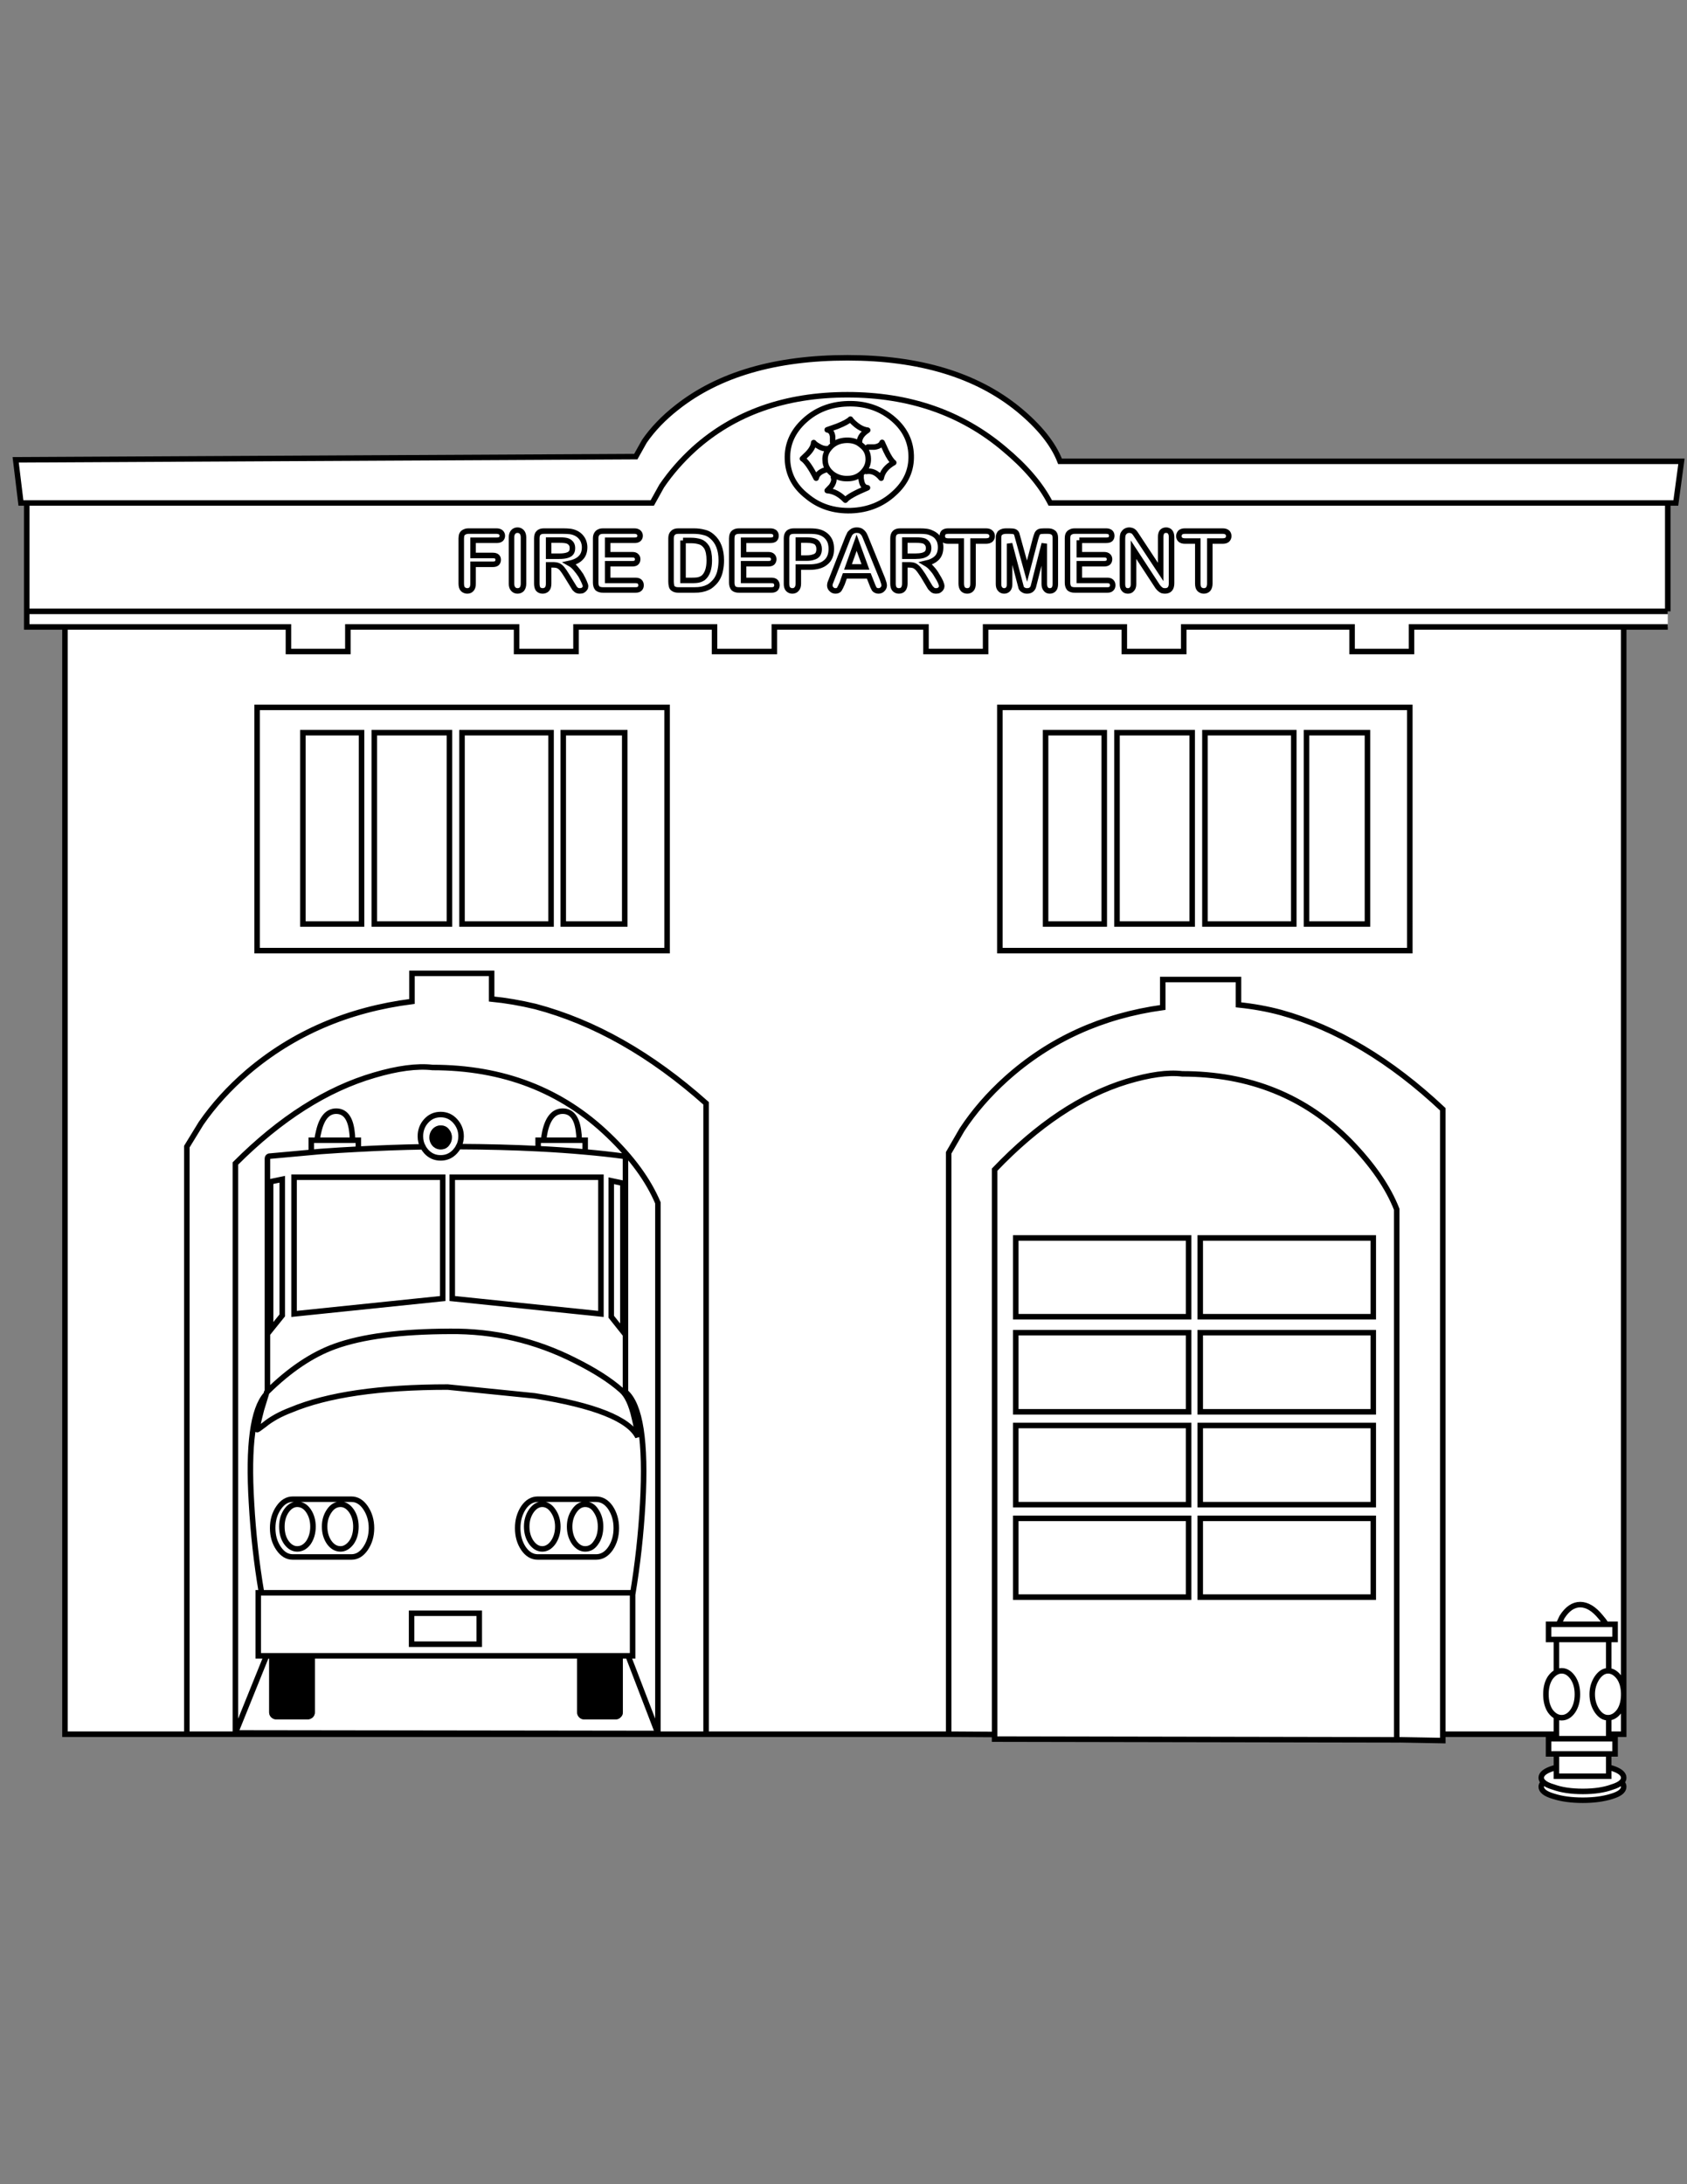
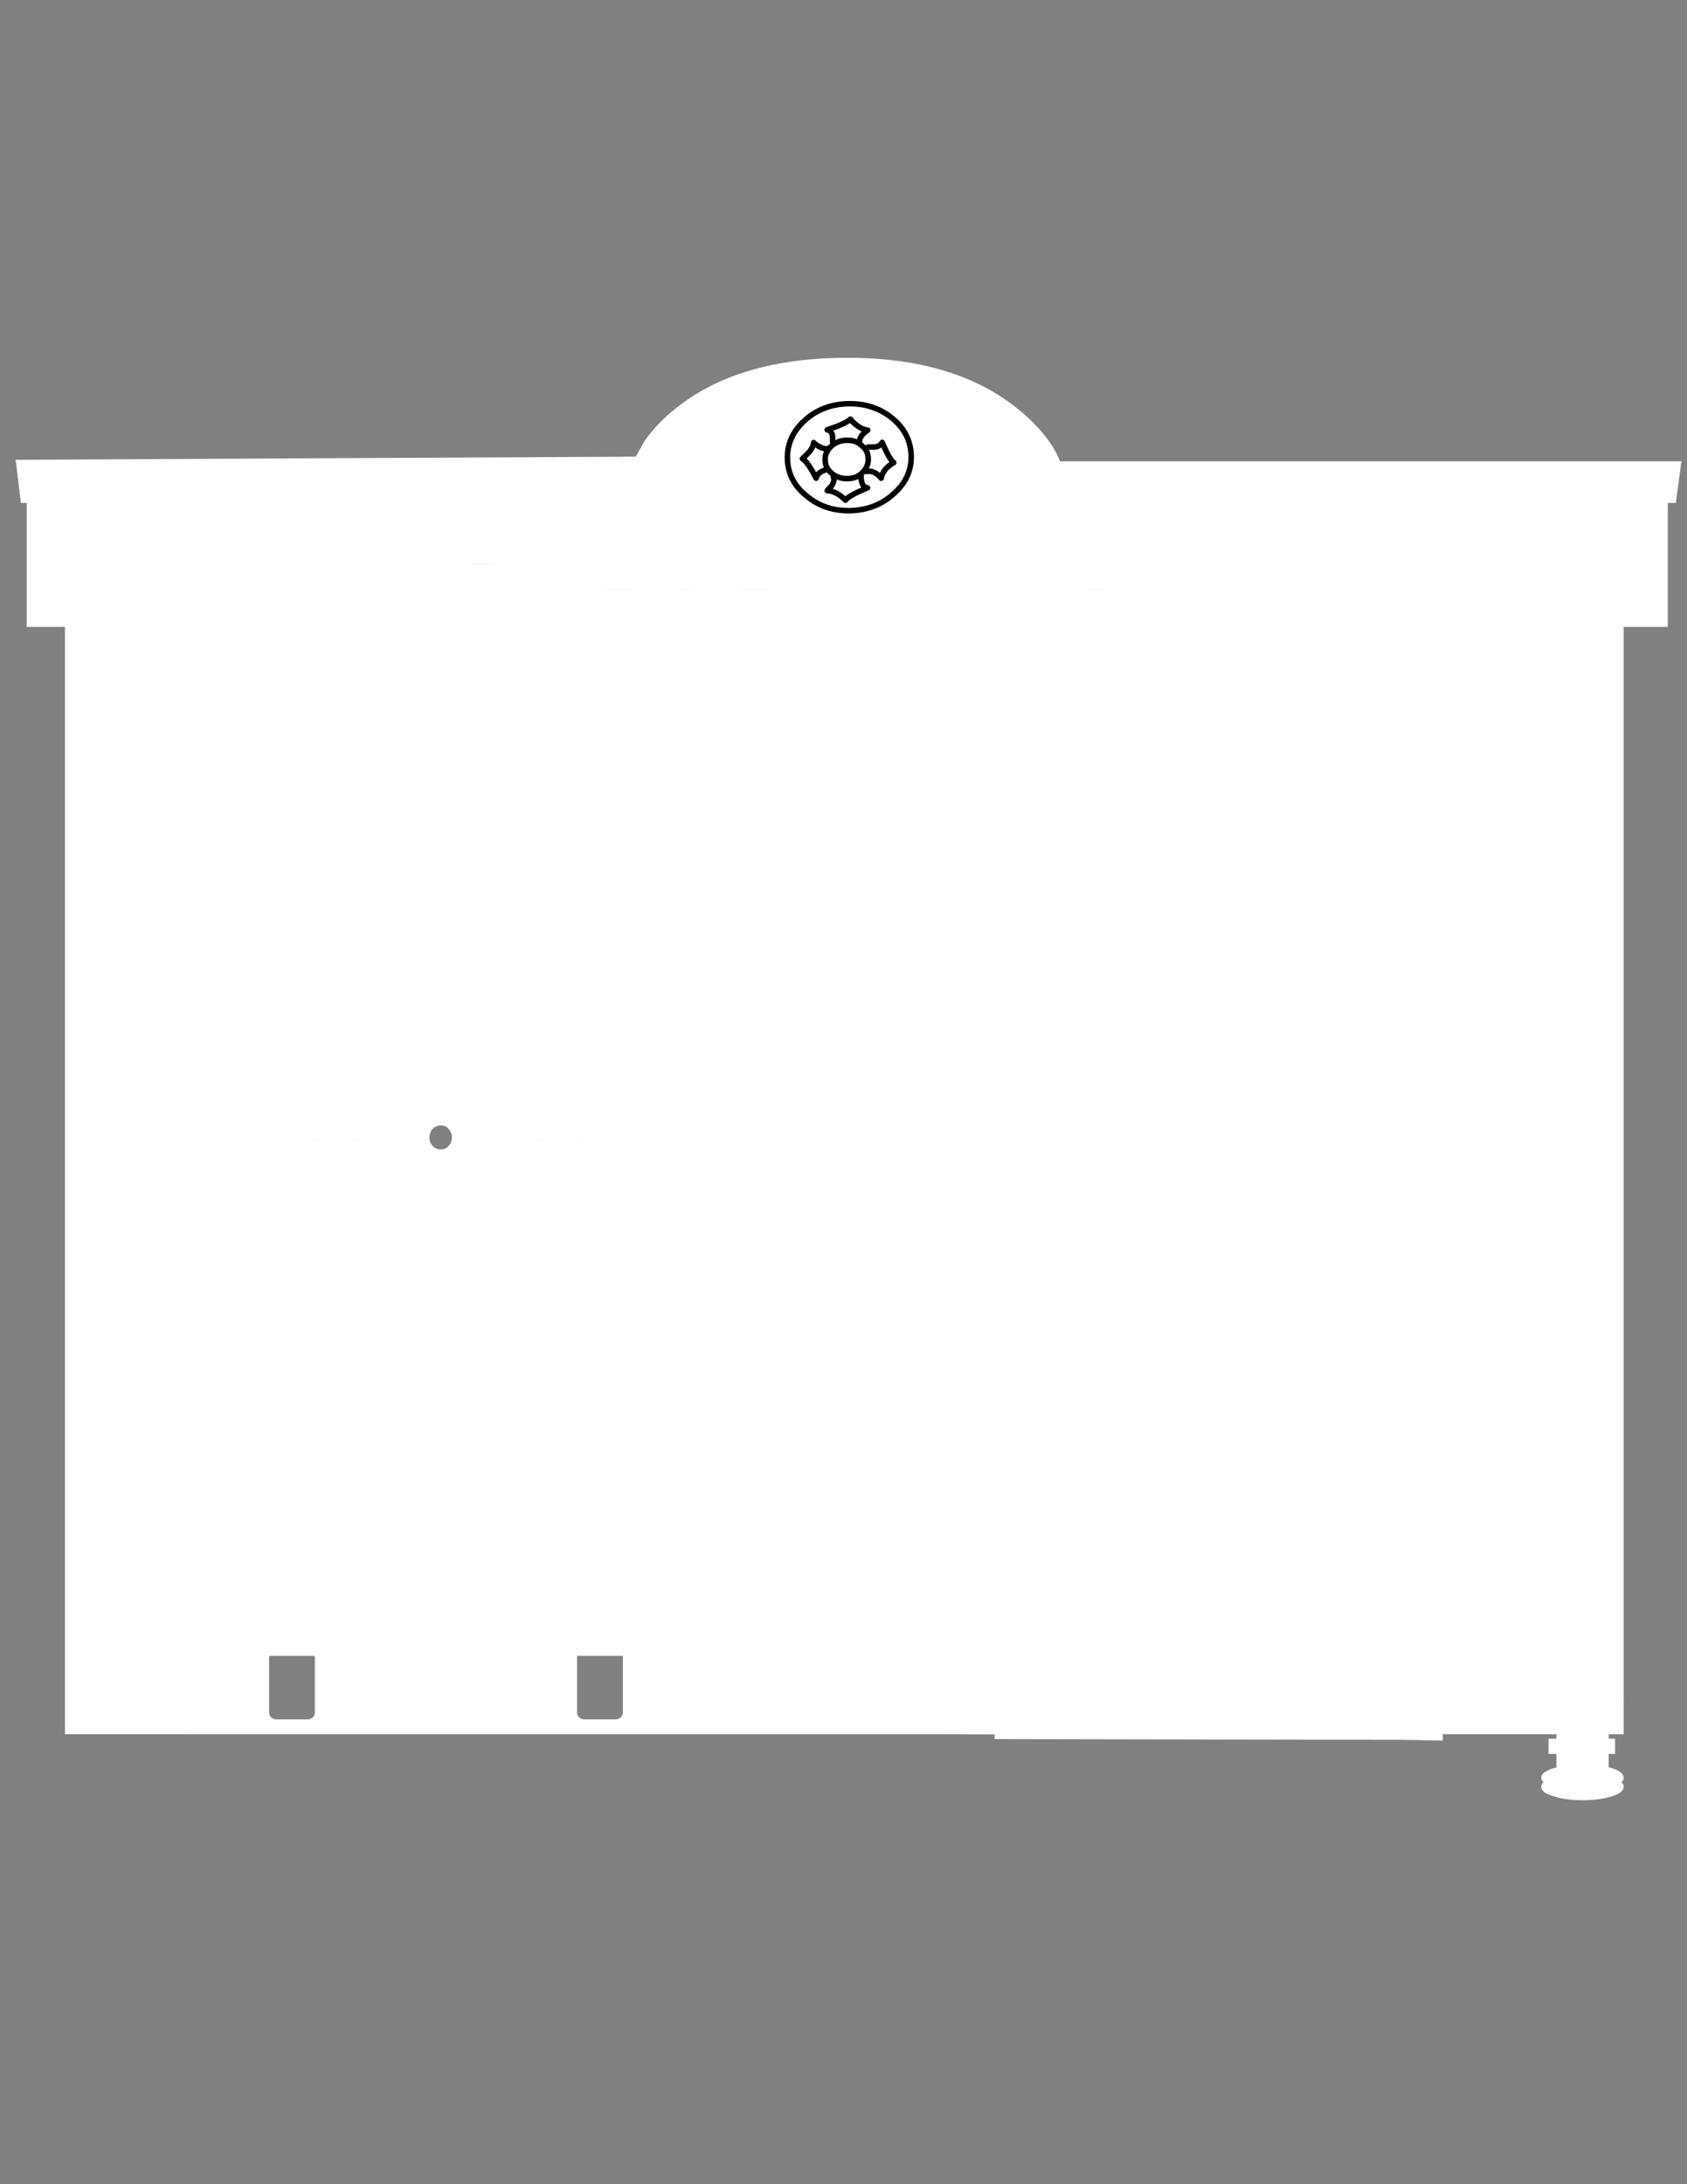
<svg xmlns="http://www.w3.org/2000/svg" version="1.1" x="0px" y="0px" width="612px" height="792px" viewBox="0 0 612 792" style="enable-background:new 0 0 612 792;" xml:space="preserve">
  <rect x="0" y="0" width="612" height="792" fill="#808080" stroke="none" />
  <g id="fire_x5F_station">
    <g>
      <path style="fill-rule:evenodd;clip-rule:evenodd;fill:#FFFFFF;" d="M9.699,221.683v-39.307h226.935l3.4-6.121    c3.265-4.806,7.186-9.294,11.765-13.466c14.598-13.103,33.142-19.653,55.629-19.653c22.396,0,41.348,6.551,56.854,19.653    c7.706,6.393,13.282,12.921,16.729,19.586h224.012H381.011c-3.446-6.665-9.022-13.193-16.729-19.586    c-15.506-13.103-34.457-19.653-56.854-19.653c-22.488,0-41.031,6.551-55.629,19.653c-4.579,4.171-8.5,8.66-11.765,13.466    l-3.4,6.121H9.699H7.59l-1.904-15.642l224.963-1.156l3.128-5.577c3.037-4.397,6.959-8.478,11.765-12.241    c15.188-12.015,35.816-18.021,61.886-18.021c26.068,0,46.742,6.234,62.021,18.701c7.616,6.257,12.648,12.536,15.097,18.838    h225.439l-2.04,15.098h-2.924v39.307v5.644h-15.981h-76.983v8.909h-21.557v-8.909h-61.07v8.909h-21.558v-8.909h-50.324v8.909    h-21.626v-8.909h-55.017v8.909h-21.694v-8.909h-50.256v8.909h-21.558v-8.909h-61.206v8.909h-21.558v-8.909H23.571H9.699V221.683    h595.324H9.699z M344.151,628.834h-88H67.775V415.771l5.168-8.434c4.534-6.573,10.133-12.739,16.797-18.497    c16.639-14.19,36.542-22.759,59.709-25.706v-10.201h28.902v9.317c5.123,0.499,10.428,1.405,15.913,2.72    c21.354,5.667,41.982,17.364,61.885,35.091v228.771V400.063c-19.903-17.728-40.531-29.424-61.885-35.091    c-5.485-1.315-10.79-2.222-15.913-2.72v-9.317h-28.902v10.201c-23.168,2.947-43.071,11.516-59.709,25.706    c-6.665,5.758-12.264,11.924-16.797,18.497l-5.168,8.434v213.063H23.571V227.327h81.063v8.909h21.558v-8.909h61.206v8.909h21.558    v-8.909h50.256v8.909h21.694v-8.909h55.017v8.909h21.626v-8.909h50.324v8.909h21.558v-8.909h61.07v8.909h21.557v-8.909h76.983    v386.58v0.885v14.043h-5.44v1.633h2.312v5.508h-2.312v4.863c0.391,0.093,0.776,0.195,1.156,0.305    c2.855,0.907,4.284,2.063,4.284,3.469c0,0.599-0.262,1.144-0.782,1.632c0.521,0.509,0.782,1.053,0.782,1.633    c0,1.45-1.429,2.605-4.284,3.468c-2.993,0.952-6.506,1.428-10.541,1.428c-4.126,0-7.663-0.476-10.609-1.428    c-2.992-0.862-4.487-2.018-4.487-3.468c0-0.58,0.271-1.124,0.815-1.633c-0.545-0.488-0.815-1.033-0.815-1.632    c0-1.405,1.495-2.562,4.487-3.469c0.335-0.097,0.675-0.187,1.021-0.271v-4.896h-2.857v-5.508h2.857v-1.633h-41.211v2.313    l-16.73-0.307V438.485c-3.128-7.979-8.772-16.163-16.933-24.55c-16.141-16.367-36.43-24.551-60.865-24.551    c-5.17-0.635-11.879,0.295-20.131,2.789c-16.412,5.034-32.394,15.687-47.944,31.963v204.8L344.151,628.834V418.016l4.829-8.365    c4.352-6.618,9.701-12.784,16.049-18.497c15.822-14.191,34.751-22.805,56.785-25.842v-10.133h27.475v9.181    c5.349,0.544,10.472,1.474,15.369,2.788c20.265,5.622,39.852,17.319,58.758,35.091v226.596V402.238    c-18.906-17.772-38.493-29.47-58.758-35.091c-4.897-1.314-10.021-2.244-15.369-2.788v-9.181h-27.475v10.133    c-22.034,3.037-40.963,11.651-56.785,25.842c-6.348,5.713-11.697,11.879-16.049,18.497l-4.829,8.365V628.834z M135.781,265.683    h27.271v69.366h-27.271V265.683v69.366h27.271v-69.366H135.781z M109.871,335.048v-69.366h21.286v69.366H109.871h21.286v-69.366    h-21.286V335.048z M473.975,265.683h22.102v69.366h-22.102V265.683v69.366h22.102v-69.366H473.975z M506.686,630.84v0.034    l-145.873-0.271v-1.666v-204.8c15.551-16.276,31.532-26.93,47.944-31.963c8.252-2.494,14.961-3.423,20.131-2.789    c24.436,0,44.725,8.184,60.865,24.551c8.16,8.387,13.805,16.571,16.933,24.55V630.84z M469.351,265.683h-32.234v69.366h32.234    V265.683v69.366h-32.234v-69.366H469.351z M511.445,256.501H362.718v88.203h148.728V256.501v88.203H362.718v-88.203H511.445z     M498.185,511.932h-62.769v-28.697h62.769V511.932v-28.697h-62.769v28.697H498.185z M498.185,477.453h-62.769v-28.563h62.769    V477.453v-28.563h-62.769v28.563H498.185z M498.185,579.122h-62.769V550.56h62.769V579.122V550.56h-62.769v28.563H498.185z     M564.627,594.491h18.974h2.312v-5.508h-3.23h-17.272h-3.64v5.508H564.627h-2.857v-5.508h3.64h17.272h3.23v5.508h-2.312H564.627    v11.833V594.491z M582.682,588.983c-0.546-0.869-1.214-1.752-2.006-2.652c-2.447-2.993-4.918-4.488-7.413-4.488    c-2.492,0-4.692,1.495-6.596,4.488l-1.258,2.652l1.258-2.652c1.903-2.993,4.104-4.488,6.596-4.488    c2.495,0,4.966,1.495,7.413,4.488C581.468,587.231,582.136,588.114,582.682,588.983z M589.041,613.906    c-0.064-2.206-0.587-4.054-1.564-5.541c-1.151-1.58-2.444-2.418-3.876-2.518c-0.09,0-0.182,0-0.271,0    c-1.451,0-2.766,0.84-3.945,2.518c-1.178,1.768-1.768,3.763-1.768,5.983c0,2.268,0.59,4.285,1.768,6.053    c1.134,1.632,2.448,2.448,3.945,2.448c0.091,0,0.182,0,0.271,0c1.474-0.095,2.766-0.91,3.876-2.448    c0.978-1.487,1.5-3.357,1.564-5.61c-0.064,2.253-0.587,4.123-1.564,5.61c-1.11,1.538-2.402,2.354-3.876,2.448    c-0.09,0-0.181,0-0.271,0c-1.497,0-2.812-0.816-3.945-2.448c-1.178-1.768-1.768-3.785-1.768-6.053c0-2.221,0.59-4.216,1.768-5.983    c1.18-1.678,2.494-2.518,3.945-2.518c0.09,0,0.182,0,0.271,0c1.432,0.1,2.725,0.938,3.876,2.518    C588.454,609.853,588.977,611.7,589.041,613.906z M570.61,608.365c-1.178-1.678-2.538-2.518-4.08-2.518    c-0.664,0-1.298,0.159-1.903,0.477c-0.8,0.405-1.548,1.086-2.245,2.041c-1.042,1.586-1.563,3.58-1.563,5.983    c0,2.448,0.521,4.466,1.563,6.053c0.681,0.941,1.43,1.611,2.245,2.006c0.598,0.295,1.232,0.442,1.903,0.442    c1.587,0,2.947-0.816,4.08-2.448c1.09-1.633,1.633-3.65,1.633-6.053C572.243,611.991,571.7,609.996,570.61,608.365    c1.09,1.631,1.633,3.626,1.633,5.983c0,2.402-0.543,4.42-1.633,6.053c-1.133,1.632-2.493,2.448-4.08,2.448    c-0.671,0-1.306-0.147-1.903-0.442c-0.815-0.395-1.564-1.064-2.245-2.006c-1.042-1.587-1.563-3.604-1.563-6.053    c0-2.403,0.521-4.397,1.563-5.983c0.697-0.955,1.445-1.636,2.245-2.041c0.605-0.317,1.239-0.477,1.903-0.477    C568.072,605.848,569.433,606.688,570.61,608.365z M564.627,622.407v6.427V622.407z M583.601,628.834v-5.984V628.834z     M583.601,630.467h-18.974H583.601z M564.627,640.871v3.196h18.974v-3.229v3.229h-18.974V640.871z M559.935,646.243    c0.731,0.685,1.955,1.274,3.672,1.769c2.856,1.042,6.394,1.564,10.609,1.564c4.17,0,7.685-0.522,10.541-1.564    c1.639-0.494,2.807-1.084,3.502-1.769c-0.695,0.685-1.863,1.274-3.502,1.769c-2.856,1.042-6.371,1.564-10.541,1.564    c-4.216,0-7.753-0.522-10.609-1.564C561.89,647.518,560.666,646.928,559.935,646.243z M564.627,635.975h18.974H564.627z     M583.601,605.848v-11.356V605.848z M498.185,545.595h-62.769v-28.698h62.769V545.595v-28.698h-62.769v28.698H498.185z     M391.552,195.908v5.236h8.977c0.68,0,1.18,0.159,1.497,0.476c0.317,0.272,0.476,0.658,0.476,1.156    c0,0.499-0.158,0.907-0.476,1.224c-0.317,0.271-0.817,0.408-1.497,0.408h-8.977v6.053h10.134c0.68,0,1.178,0.159,1.495,0.477    c0.317,0.316,0.476,0.748,0.476,1.292c0,0.499-0.158,0.907-0.476,1.224c-0.317,0.317-0.815,0.476-1.495,0.476H389.92    c-0.907,0-1.588-0.204-2.04-0.612c-0.408-0.499-0.612-1.179-0.612-2.04v-16.05c0-0.635,0.09-1.133,0.271-1.496    c0.183-0.363,0.476-0.634,0.885-0.816c0.362-0.227,0.861-0.34,1.496-0.34h11.356c0.68,0,1.202,0.159,1.564,0.476    c0.317,0.317,0.476,0.726,0.476,1.225s-0.158,0.907-0.476,1.224c-0.317,0.271-0.838,0.408-1.564,0.408H391.552h9.725    c0.727,0,1.247-0.136,1.564-0.408c0.317-0.317,0.476-0.726,0.476-1.224s-0.158-0.907-0.476-1.225    c-0.362-0.317-0.885-0.476-1.564-0.476H389.92c-0.635,0-1.134,0.113-1.496,0.34c-0.409,0.182-0.702,0.453-0.885,0.816    c-0.182,0.363-0.271,0.861-0.271,1.496v16.05c0,0.861,0.204,1.542,0.612,2.04c0.452,0.408,1.133,0.612,2.04,0.612h11.766    c0.68,0,1.178-0.159,1.495-0.476c0.317-0.317,0.476-0.726,0.476-1.224c0-0.544-0.158-0.975-0.476-1.292    c-0.317-0.318-0.815-0.477-1.495-0.477h-10.134v-6.053h8.977c0.68,0,1.18-0.136,1.497-0.408c0.317-0.317,0.476-0.725,0.476-1.224    c0-0.499-0.158-0.884-0.476-1.156c-0.317-0.317-0.817-0.476-1.497-0.476h-8.977V195.908z M412.089,193.8l8.978,13.601v-12.649    c0-0.816,0.158-1.451,0.476-1.904c0.363-0.408,0.862-0.611,1.496-0.611c0.59,0,1.066,0.204,1.429,0.611    c0.363,0.454,0.544,1.088,0.544,1.904v16.73c0,1.858-0.793,2.788-2.381,2.788c-0.317,0-0.657-0.045-1.02-0.136    c-0.272-0.135-0.544-0.316-0.815-0.544c-0.228-0.181-0.5-0.476-0.817-0.884l-8.771-13.397v12.514c0,0.816-0.205,1.428-0.612,1.836    c-0.317,0.408-0.794,0.611-1.428,0.611c-0.635,0-1.112-0.204-1.43-0.611c-0.362-0.409-0.543-1.02-0.543-1.836v-16.458    c0-0.635,0.067-1.179,0.203-1.632c0.228-0.453,0.522-0.816,0.885-1.088c0.408-0.272,0.885-0.408,1.428-0.408    c0.272,0,0.612,0.067,1.021,0.204c0.227,0.09,0.454,0.249,0.68,0.476C411.637,193.143,411.863,193.438,412.089,193.8    c-0.226-0.363-0.452-0.658-0.68-0.884c-0.226-0.227-0.453-0.386-0.68-0.476c-0.408-0.136-0.748-0.204-1.021-0.204    c-0.543,0-1.02,0.135-1.428,0.408c-0.362,0.272-0.657,0.635-0.885,1.088c-0.136,0.454-0.203,0.997-0.203,1.632v16.458    c0,0.816,0.181,1.428,0.543,1.836c0.317,0.408,0.795,0.611,1.43,0.611c0.634,0,1.11-0.204,1.428-0.611    c0.407-0.409,0.612-1.02,0.612-1.836v-12.514l8.771,13.397c0.317,0.408,0.59,0.703,0.817,0.884    c0.271,0.228,0.543,0.409,0.815,0.544c0.362,0.091,0.702,0.136,1.02,0.136c1.588,0,2.381-0.929,2.381-2.788v-16.73    c0-0.816-0.181-1.451-0.544-1.904c-0.362-0.408-0.839-0.611-1.429-0.611c-0.634,0-1.133,0.204-1.496,0.611    c-0.317,0.454-0.476,1.088-0.476,1.904v12.649L412.089,193.8z M429.839,192.576h13.737c0.726,0,1.293,0.181,1.7,0.544    c0.317,0.317,0.476,0.748,0.476,1.292c0,0.499-0.181,0.93-0.543,1.292c-0.362,0.317-0.907,0.476-1.633,0.476h-4.692v15.438    c0,0.861-0.204,1.542-0.612,2.041c-0.408,0.408-0.93,0.611-1.563,0.611c-0.59,0-1.111-0.204-1.564-0.611    c-0.408-0.409-0.612-1.089-0.612-2.041V196.18h-4.692c-0.681,0-1.224-0.159-1.632-0.476c-0.362-0.362-0.544-0.793-0.544-1.292    c0-0.499,0.182-0.952,0.544-1.36C428.615,192.735,429.158,192.576,429.839,192.576c-0.681,0-1.224,0.159-1.632,0.476    c-0.362,0.408-0.544,0.861-0.544,1.36c0,0.499,0.182,0.93,0.544,1.292c0.408,0.317,0.951,0.476,1.632,0.476h4.692v15.438    c0,0.952,0.204,1.632,0.612,2.041c0.453,0.408,0.975,0.611,1.564,0.611c0.634,0,1.155-0.204,1.563-0.611    c0.408-0.499,0.612-1.179,0.612-2.041V196.18h4.692c0.726,0,1.271-0.159,1.633-0.476c0.362-0.362,0.543-0.793,0.543-1.292    c0-0.544-0.158-0.974-0.476-1.292c-0.407-0.363-0.975-0.544-1.7-0.544H429.839z M339.73,194.412    c0.5,0.545,0.885,1.156,1.157,1.836c0.228,0.725,0.34,1.451,0.34,2.176c0,1.632-0.432,2.902-1.292,3.808    c-0.906,0.953-2.267,1.632-4.081,2.04c0.861,0.499,1.586,1.111,2.176,1.836c0.726,0.771,1.339,1.61,1.837,2.517    c0.634,0.997,1.088,1.813,1.36,2.448c0.272,0.68,0.408,1.179,0.408,1.496c0,0.272-0.091,0.544-0.272,0.816    s-0.431,0.499-0.748,0.68c-0.226,0.136-0.565,0.204-1.02,0.204c-0.545,0-0.953-0.113-1.225-0.34    c-0.316-0.271-0.611-0.566-0.884-0.884l-2.652-4.42c-0.815-1.224-1.383-2.018-1.7-2.38c-0.499-0.544-0.997-0.929-1.496-1.156    c-0.499-0.181-1.134-0.271-1.904-0.271h-1.495v6.8c0,0.861-0.205,1.542-0.612,2.041c-0.363,0.408-0.885,0.611-1.565,0.611    c-0.633,0-1.155-0.226-1.563-0.68c-0.363-0.408-0.544-1.065-0.544-1.972v-16.39c0-0.907,0.204-1.564,0.612-1.972    c0.407-0.454,1.065-0.68,1.973-0.68h7.071c0.999,0,1.814,0.045,2.449,0.135c0.68,0.091,1.291,0.272,1.836,0.545    C338.575,193.528,339.188,193.913,339.73,194.412c-0.543-0.499-1.155-0.884-1.835-1.155c-0.545-0.272-1.156-0.454-1.836-0.545    c-0.635-0.09-1.45-0.135-2.449-0.135h-7.071c-0.907,0-1.565,0.227-1.973,0.68c-0.408,0.408-0.612,1.065-0.612,1.972v16.39    c0,0.907,0.181,1.564,0.544,1.972c0.408,0.454,0.931,0.68,1.563,0.68c0.681,0,1.202-0.204,1.565-0.611    c0.407-0.499,0.612-1.179,0.612-2.041v-6.8h1.495c0.771,0,1.405,0.09,1.904,0.271c0.499,0.227,0.997,0.612,1.496,1.156    c0.317,0.363,0.885,1.156,1.7,2.38l2.652,4.42c0.272,0.317,0.567,0.612,0.884,0.884c0.271,0.227,0.68,0.34,1.225,0.34    c0.454,0,0.794-0.068,1.02-0.204c0.317-0.182,0.566-0.408,0.748-0.68s0.272-0.544,0.272-0.816c0-0.317-0.136-0.816-0.408-1.496    c-0.272-0.634-0.727-1.451-1.36-2.448c-0.498-0.907-1.111-1.746-1.837-2.517c-0.59-0.725-1.314-1.337-2.176-1.836    c1.814-0.408,3.175-1.087,4.081-2.04c0.86-0.906,1.292-2.176,1.292-3.808c0-0.725-0.112-1.451-0.34-2.176    C340.615,195.568,340.23,194.957,339.73,194.412z M342.315,195.704c-0.317-0.362-0.476-0.793-0.476-1.292    c0-0.544,0.158-0.997,0.476-1.36c0.408-0.317,0.952-0.476,1.633-0.476h13.736c0.771,0,1.338,0.181,1.7,0.544    c0.362,0.317,0.545,0.748,0.545,1.292c0,0.499-0.183,0.93-0.545,1.292c-0.408,0.317-0.974,0.476-1.7,0.476h-4.692v15.438    c0,0.952-0.203,1.632-0.611,2.041c-0.364,0.408-0.862,0.611-1.497,0.611c-0.634,0-1.155-0.204-1.563-0.611    c-0.409-0.499-0.612-1.179-0.612-2.041V196.18h-4.76C343.268,196.18,342.724,196.021,342.315,195.704    c0.408,0.317,0.952,0.476,1.633,0.476h4.76v15.438c0,0.861,0.203,1.542,0.612,2.041c0.408,0.408,0.93,0.611,1.563,0.611    c0.635,0,1.133-0.204,1.497-0.611c0.408-0.409,0.611-1.089,0.611-2.041V196.18h4.692c0.727,0,1.292-0.159,1.7-0.476    c0.362-0.362,0.545-0.793,0.545-1.292c0-0.544-0.183-0.974-0.545-1.292c-0.362-0.363-0.929-0.544-1.7-0.544h-13.736    c-0.681,0-1.225,0.159-1.633,0.476c-0.317,0.363-0.476,0.816-0.476,1.36C341.84,194.911,341.998,195.342,342.315,195.704z     M362.989,193.12c0.498-0.363,1.156-0.544,1.973-0.544h1.291c0.817,0,1.405,0.068,1.77,0.204c0.407,0.181,0.68,0.453,0.815,0.816    l3.74,13.533l3.061-11.697c0.226-0.771,0.43-1.383,0.612-1.836c0.182-0.363,0.453-0.635,0.815-0.816    c0.362-0.136,0.952-0.204,1.768-0.204h1.36c0.816,0,1.452,0.181,1.904,0.544c0.498,0.317,0.748,0.952,0.748,1.904v16.798    c0,0.816-0.181,1.428-0.543,1.836c-0.363,0.408-0.862,0.611-1.497,0.611c-0.59,0-1.043-0.204-1.36-0.611    c-0.407-0.454-0.612-1.066-0.612-1.836v-14.689l-3.943,15.506c-0.092,0.408-0.34,0.793-0.748,1.155    c-0.363,0.317-0.885,0.476-1.564,0.476c-0.545,0-0.975-0.113-1.292-0.34c-0.363-0.181-0.634-0.453-0.816-0.816l-4.217-15.981    v14.689c0,0.816-0.181,1.428-0.543,1.836c-0.362,0.408-0.838,0.611-1.428,0.611s-1.065-0.204-1.43-0.611    c-0.407-0.409-0.61-1.02-0.61-1.836v-16.798C362.242,194.072,362.491,193.438,362.989,193.12    c-0.498,0.317-0.747,0.952-0.747,1.904v16.798c0,0.816,0.203,1.428,0.61,1.836c0.364,0.408,0.84,0.611,1.43,0.611    s1.065-0.204,1.428-0.611c0.362-0.409,0.543-1.02,0.543-1.836v-14.689l4.217,15.981c0.183,0.363,0.453,0.635,0.816,0.816    c0.317,0.227,0.747,0.34,1.292,0.34c0.68,0,1.201-0.159,1.564-0.476c0.408-0.362,0.656-0.748,0.748-1.155l3.943-15.506v14.689    c0,0.771,0.205,1.383,0.612,1.836c0.317,0.408,0.771,0.611,1.36,0.611c0.635,0,1.134-0.204,1.497-0.611    c0.362-0.409,0.543-1.02,0.543-1.836v-16.798c0-0.952-0.25-1.586-0.748-1.904c-0.452-0.363-1.088-0.544-1.904-0.544h-1.36    c-0.815,0-1.405,0.068-1.768,0.204c-0.362,0.181-0.634,0.453-0.815,0.816c-0.183,0.453-0.387,1.065-0.612,1.836l-3.061,11.697    l-3.74-13.533c-0.136-0.363-0.408-0.635-0.815-0.816c-0.364-0.136-0.952-0.204-1.77-0.204h-1.291    C364.146,192.576,363.487,192.757,362.989,193.12z M336.468,197.201c-0.363-0.499-0.772-0.839-1.226-1.021    c-0.588-0.227-1.587-0.34-2.992-0.34h-4.011v5.848h3.875c0.998,0,1.86-0.09,2.585-0.271c0.681-0.181,1.224-0.476,1.631-0.885    c0.364-0.453,0.545-1.042,0.545-1.768C336.875,198.129,336.739,197.608,336.468,197.201c0.271,0.408,0.407,0.929,0.407,1.564    c0,0.725-0.181,1.315-0.545,1.768c-0.407,0.409-0.95,0.704-1.631,0.885c-0.725,0.181-1.587,0.271-2.585,0.271h-3.875v-5.848h4.011    c1.405,0,2.404,0.113,2.992,0.34C335.695,196.362,336.104,196.702,336.468,197.201z M311.849,160.954    c0.237,0.16,0.465,0.341,0.68,0.544c1.587,1.224,2.404,2.811,2.449,4.76c0.091,1.904-0.612,3.604-2.109,5.101    c-1.405,1.45-3.195,2.176-5.372,2.176c-2.131,0.09-4.035-0.521-5.712-1.836c-0.59-0.499-1.066-1.02-1.428-1.564    c-2.493,0.589-3.922,1.677-4.285,3.264c-1.995-3.899-3.649-6.257-4.964-7.073l1.836-1.768c1.405-1.451,2.153-2.811,2.244-4.081    c0.363,0.453,0.929,0.884,1.7,1.292c1.36,0.861,2.675,1.134,3.944,0.816c0.227-0.227,0.431-0.453,0.612-0.68    c1.45-1.405,3.287-2.153,5.508-2.244C308.909,159.584,310.541,160.015,311.849,160.954c-0.316-1.814,0.658-3.469,2.925-4.965    c-1.496-0.182-2.993-0.907-4.488-2.176c-0.907-0.771-1.497-1.383-1.768-1.836c-0.682,0.725-2.268,1.586-4.762,2.584l-3.672,1.292    c1.133,0.181,1.791,0.997,1.972,2.448v2.041v-2.041c-0.181-1.451-0.838-2.267-1.972-2.448l3.672-1.292    c2.494-0.998,4.081-1.859,4.762-2.584c0.271,0.453,0.86,1.065,1.768,1.836c1.495,1.269,2.992,1.994,4.488,2.176    C312.507,157.485,311.532,159.14,311.849,160.954c-1.308-0.938-2.939-1.369-4.896-1.292c-2.222,0.091-4.058,0.839-5.508,2.244    c-0.181,0.227-0.386,0.454-0.612,0.68c-1.269,0.317-2.584,0.045-3.944-0.816c-0.771-0.408-1.337-0.839-1.7-1.292    c-0.091,1.27-0.839,2.629-2.244,4.081l-1.836,1.768c1.315,0.816,2.969,3.174,4.964,7.073c0.363-1.587,1.792-2.675,4.285-3.264    c0.362,0.544,0.838,1.065,1.428,1.564c1.677,1.315,3.582,1.927,5.712,1.836c2.177,0,3.967-0.726,5.372-2.176    c1.497-1.497,2.2-3.197,2.109-5.101c-0.045-1.95-0.862-3.537-2.449-4.76C312.313,161.295,312.086,161.114,311.849,160.954z     M314.229,170.95c2.04-0.362,3.854,0.454,5.44,2.449c0.454-2.313,1.973-4.194,4.558-5.645c-0.817-0.635-1.747-2.04-2.788-4.216    c-0.137-0.317-0.612-1.36-1.43-3.129c-0.361,0.953-1.314,1.519-2.855,1.7h-2.313h2.313c1.541-0.181,2.494-0.748,2.855-1.7    c0.817,1.769,1.293,2.812,1.43,3.129c1.041,2.176,1.971,3.582,2.788,4.216c-2.585,1.451-4.104,3.332-4.558,5.645    C318.083,171.403,316.269,170.587,314.229,170.95z M291.854,152.521c-4.307,3.944-6.37,8.614-6.188,14.009    c0.181,5.396,2.539,9.861,7.072,13.397c4.398,3.672,9.726,5.418,15.982,5.236c6.167-0.226,11.379-2.312,15.641-6.256    c4.308-3.854,6.37-8.479,6.188-13.873c-0.181-5.395-2.561-9.929-7.141-13.601c-4.488-3.537-9.792-5.214-15.913-5.033    C301.33,146.581,296.116,148.622,291.854,152.521c4.262-3.899,9.476-5.939,15.642-6.121c6.121-0.181,11.425,1.496,15.913,5.033    c4.58,3.672,6.96,8.206,7.141,13.601c0.182,5.395-1.881,10.02-6.188,13.873c-4.262,3.944-9.474,6.03-15.641,6.256    c-6.257,0.182-11.584-1.564-15.982-5.236c-4.533-3.537-6.891-8.002-7.072-13.397C285.485,161.135,287.548,156.465,291.854,152.521    z M302.328,172.99c0.408,0.907,0.159,2.018-0.749,3.333l-1.496,1.564c2.357,0.181,4.556,1.337,6.596,3.468    c0.816-1.088,3.492-2.584,8.025-4.488c-1.088-0.091-1.791-0.816-2.107-2.177c-0.228-0.952-0.295-1.632-0.205-2.04    c-0.09,0.408-0.022,1.088,0.205,2.04c0.316,1.36,1.02,2.086,2.107,2.177c-4.533,1.904-7.209,3.4-8.025,4.488    c-2.04-2.131-4.239-3.287-6.596-3.468l1.496-1.564C302.486,175.007,302.735,173.897,302.328,172.99z M300.832,162.585    c-1.088,1.27-1.587,2.675-1.496,4.216c0,1.224,0.34,2.335,1.02,3.333c-0.68-0.998-1.02-2.108-1.02-3.333    C299.245,165.26,299.744,163.855,300.832,162.585z M289.61,195.84v6.528h2.924c1.042,0,1.881-0.113,2.516-0.34    c0.726-0.182,1.27-0.521,1.633-1.021c0.316-0.499,0.475-1.133,0.475-1.904c0-0.952-0.271-1.723-0.815-2.313    c-0.635-0.634-1.905-0.952-3.809-0.952H289.61h2.924c1.904,0,3.174,0.317,3.809,0.952c0.544,0.59,0.815,1.36,0.815,2.313    c0,0.771-0.159,1.405-0.475,1.904c-0.363,0.499-0.907,0.839-1.633,1.021c-0.635,0.227-1.474,0.34-2.516,0.34h-2.924V195.84z     M288.046,192.576h5.577c1.632,0,2.879,0.135,3.74,0.408s1.609,0.68,2.244,1.224s1.133,1.224,1.497,2.04    c0.316,0.816,0.475,1.746,0.475,2.789c0,2.176-0.68,3.808-2.04,4.896c-1.314,1.134-3.287,1.7-5.916,1.7h-4.013v5.985    c0,0.907-0.204,1.564-0.612,1.972c-0.362,0.454-0.884,0.68-1.564,0.68c-0.635,0-1.156-0.226-1.564-0.68    c-0.363-0.408-0.544-1.042-0.544-1.904v-16.458c0-0.907,0.227-1.586,0.68-2.04C286.459,192.78,287.139,192.576,288.046,192.576    c-0.907,0-1.587,0.204-2.04,0.612c-0.454,0.454-0.68,1.133-0.68,2.04v16.458c0,0.861,0.181,1.496,0.544,1.904    c0.408,0.454,0.929,0.68,1.564,0.68c0.68,0,1.202-0.226,1.564-0.68c0.409-0.408,0.612-1.065,0.612-1.972v-5.985h4.013    c2.629,0,4.602-0.566,5.916-1.7c1.36-1.088,2.04-2.72,2.04-4.896c0-1.043-0.159-1.972-0.475-2.789    c-0.363-0.816-0.862-1.496-1.497-2.04s-1.383-0.952-2.244-1.224s-2.108-0.408-3.74-0.408H288.046z M308.313,193.46    c0.317-0.362,0.657-0.657,1.021-0.884c0.454-0.227,0.93-0.34,1.428-0.34c0.635,0,1.156,0.113,1.564,0.34    c0.362,0.227,0.68,0.521,0.952,0.884c0.181,0.227,0.386,0.612,0.611,1.156l6.257,15.369c0.408,1.088,0.612,1.859,0.612,2.313    c0,0.499-0.204,0.952-0.612,1.36c-0.362,0.408-0.861,0.611-1.496,0.611c-0.316,0-0.611-0.068-0.884-0.204    c-0.228-0.091-0.432-0.249-0.612-0.477c-0.136-0.226-0.295-0.543-0.476-0.951l-1.497-3.809h-8.705l-0.952,2.72    c-0.499,1.134-0.861,1.859-1.088,2.176c-0.271,0.363-0.725,0.544-1.36,0.544c-0.589,0-1.065-0.204-1.428-0.611    c-0.408-0.363-0.612-0.816-0.612-1.36c0-0.272,0.045-0.567,0.136-0.885l6.46-16.525    C307.769,194.571,307.995,194.095,308.313,193.46c-0.317,0.635-0.544,1.111-0.681,1.428l-6.46,16.525    c-0.091,0.318-0.136,0.612-0.136,0.885c0,0.544,0.204,0.997,0.612,1.36c0.363,0.408,0.839,0.611,1.428,0.611    c0.635,0,1.088-0.181,1.36-0.544c0.227-0.317,0.59-1.042,1.088-2.176l0.952-2.72h8.705l1.497,3.809    c0.181,0.408,0.34,0.725,0.476,0.951c0.181,0.228,0.385,0.385,0.612,0.477c0.272,0.136,0.567,0.204,0.884,0.204    c0.635,0,1.134-0.204,1.496-0.611c0.408-0.409,0.612-0.862,0.612-1.36c0-0.454-0.204-1.225-0.612-2.313l-6.257-15.369    c-0.226-0.544-0.431-0.93-0.611-1.156c-0.272-0.362-0.59-0.657-0.952-0.884c-0.408-0.227-0.93-0.34-1.564-0.34    c-0.498,0-0.974,0.113-1.428,0.34C308.97,192.803,308.63,193.098,308.313,193.46z M232.213,194.276    c0,0.499-0.182,0.907-0.544,1.224c-0.317,0.271-0.816,0.408-1.496,0.408h-9.725v5.236h8.909c0.726,0,1.224,0.159,1.496,0.476    c0.317,0.272,0.477,0.658,0.477,1.156c0,0.499-0.159,0.907-0.477,1.224c-0.271,0.271-0.77,0.408-1.496,0.408h-8.909v6.053h10.065    c0.726,0,1.247,0.159,1.564,0.477c0.317,0.316,0.476,0.748,0.476,1.292c0,0.499-0.159,0.907-0.476,1.224    c-0.317,0.317-0.839,0.476-1.564,0.476h-11.696c-0.907,0-1.61-0.204-2.109-0.612c-0.408-0.499-0.612-1.179-0.612-2.04v-16.05    c0-0.635,0.113-1.133,0.34-1.496c0.181-0.363,0.453-0.634,0.815-0.816c0.363-0.227,0.885-0.34,1.565-0.34h11.356    c0.635,0,1.133,0.159,1.496,0.476C232.032,193.369,232.213,193.778,232.213,194.276c0-0.499-0.182-0.907-0.544-1.225    c-0.363-0.317-0.861-0.476-1.496-0.476h-11.356c-0.68,0-1.202,0.113-1.565,0.34c-0.363,0.182-0.634,0.453-0.815,0.816    c-0.227,0.363-0.34,0.861-0.34,1.496v16.05c0,0.861,0.204,1.542,0.612,2.04c0.499,0.408,1.202,0.612,2.109,0.612h11.696    c0.726,0,1.247-0.159,1.564-0.476c0.317-0.317,0.476-0.726,0.476-1.224c0-0.544-0.159-0.975-0.476-1.292    c-0.317-0.318-0.839-0.477-1.564-0.477h-10.065v-6.053h8.909c0.726,0,1.224-0.136,1.496-0.408    c0.317-0.317,0.477-0.725,0.477-1.224c0-0.499-0.159-0.884-0.477-1.156c-0.271-0.317-0.77-0.476-1.496-0.476h-8.909v-5.236h9.725    c0.68,0,1.179-0.136,1.496-0.408C232.032,195.183,232.213,194.775,232.213,194.276z M244.114,193.256    c0.409-0.454,1.066-0.68,1.973-0.68h5.644c1.315,0,2.562,0.159,3.74,0.476c1.043,0.227,1.995,0.726,2.856,1.496    c2.222,1.904,3.333,4.783,3.333,8.637c0,1.224-0.113,2.38-0.34,3.468c-0.181,1.043-0.521,2.018-1.02,2.925    c-0.409,0.771-1.02,1.519-1.836,2.244c-0.635,0.589-1.247,0.998-1.836,1.224c-0.68,0.317-1.405,0.543-2.176,0.68    c-0.68,0.136-1.564,0.204-2.652,0.204h-5.576c-0.816,0-1.429-0.136-1.836-0.408c-0.408-0.227-0.658-0.544-0.748-0.953    c-0.136-0.499-0.205-1.065-0.205-1.7v-15.642C243.434,194.321,243.662,193.664,244.114,193.256    c-0.453,0.408-0.68,1.065-0.68,1.972v15.642c0,0.635,0.068,1.201,0.205,1.7c0.09,0.409,0.34,0.726,0.748,0.953    c0.408,0.271,1.02,0.408,1.836,0.408h5.576c1.088,0,1.972-0.068,2.652-0.204c0.771-0.136,1.497-0.362,2.176-0.68    c0.589-0.227,1.202-0.635,1.836-1.224c0.816-0.725,1.428-1.474,1.836-2.244c0.499-0.907,0.839-1.881,1.02-2.925    c0.227-1.088,0.34-2.244,0.34-3.468c0-3.854-1.111-6.733-3.333-8.637c-0.861-0.77-1.813-1.269-2.856-1.496    c-1.179-0.317-2.425-0.476-3.74-0.476h-5.644C245.18,192.576,244.523,192.803,244.114,193.256z M247.787,195.977v14.485h3.264    c0.589,0,1.133-0.022,1.632-0.068c0.271,0,0.703-0.09,1.292-0.271c0.454-0.181,0.839-0.385,1.156-0.612    c1.451-1.224,2.176-3.332,2.176-6.324c0-2.041-0.317-3.627-0.952-4.761c-0.634-0.998-1.428-1.655-2.38-1.972    c-0.997-0.317-2.108-0.476-3.332-0.476H247.787h2.856c1.224,0,2.335,0.159,3.332,0.476c0.952,0.317,1.746,0.975,2.38,1.972    c0.635,1.134,0.952,2.72,0.952,4.761c0,2.992-0.725,5.1-2.176,6.324c-0.317,0.227-0.703,0.431-1.156,0.612    c-0.589,0.181-1.02,0.271-1.292,0.271c-0.499,0.046-1.043,0.068-1.632,0.068h-3.264V195.977z M281.042,193.052    c0.317,0.317,0.476,0.726,0.476,1.225s-0.159,0.907-0.476,1.224c-0.317,0.271-0.839,0.408-1.564,0.408h-9.725v5.236h8.977    c0.68,0,1.179,0.159,1.497,0.476c0.317,0.318,0.476,0.703,0.476,1.156s-0.159,0.861-0.476,1.224    c-0.318,0.271-0.816,0.408-1.497,0.408h-8.977v6.053h10.065c0.726,0,1.247,0.159,1.564,0.477c0.317,0.362,0.476,0.793,0.476,1.292    c0,0.454-0.159,0.861-0.476,1.224c-0.317,0.317-0.838,0.476-1.564,0.476h-11.696c-0.907,0-1.587-0.204-2.041-0.612    c-0.408-0.499-0.612-1.179-0.612-2.04v-16.05c0-0.589,0.091-1.088,0.272-1.496c0.181-0.363,0.453-0.634,0.815-0.816    c0.409-0.227,0.93-0.34,1.565-0.34h11.356C280.112,192.576,280.634,192.735,281.042,193.052c-0.408-0.317-0.93-0.476-1.564-0.476    h-11.356c-0.635,0-1.156,0.113-1.565,0.34c-0.362,0.182-0.634,0.453-0.815,0.816c-0.181,0.408-0.272,0.907-0.272,1.496v16.05    c0,0.861,0.204,1.542,0.612,2.04c0.453,0.408,1.133,0.612,2.041,0.612h11.696c0.726,0,1.247-0.159,1.564-0.476    c0.317-0.363,0.476-0.771,0.476-1.224c0-0.499-0.159-0.929-0.476-1.292c-0.317-0.318-0.838-0.477-1.564-0.477h-10.065v-6.053    h8.977c0.68,0,1.179-0.136,1.497-0.408c0.317-0.363,0.476-0.771,0.476-1.224s-0.159-0.838-0.476-1.156    c-0.318-0.317-0.816-0.476-1.497-0.476h-8.977v-5.236h9.725c0.726,0,1.247-0.136,1.564-0.408c0.317-0.317,0.476-0.726,0.476-1.224    S281.359,193.369,281.042,193.052z M313.958,205.565l-3.197-8.773l-3.129,8.773H313.958h-6.326l3.129-8.773L313.958,205.565z     M226.637,265.683h-22.306v69.366h22.306V265.683v69.366h-22.306v-69.366H226.637z M405.221,265.683v69.366h27.271v-69.366    H405.221h27.271v69.366h-27.271V265.683z M379.311,265.683v69.366h21.285v-69.366H379.311h21.285v69.366h-21.285V265.683z     M242.006,256.501H93.277v88.203h148.729V256.501v88.203H93.277v-88.203H242.006z M181.685,195.5    c-0.317,0.271-0.839,0.408-1.564,0.408h-8.501v5.509h7.141c0.68,0,1.179,0.135,1.497,0.408s0.476,0.657,0.476,1.156    s-0.159,0.906-0.476,1.224c-0.317,0.272-0.816,0.408-1.497,0.408h-7.141v7.005c0,0.952-0.204,1.632-0.612,2.041    c-0.362,0.408-0.861,0.611-1.496,0.611c-0.589,0-1.111-0.204-1.564-0.611c-0.408-0.409-0.612-1.089-0.612-2.041v-16.39    c0-0.589,0.09-1.088,0.272-1.496c0.181-0.363,0.476-0.634,0.884-0.816c0.408-0.227,0.907-0.34,1.496-0.34h10.133    c0.68,0,1.201,0.159,1.564,0.476c0.363,0.317,0.544,0.726,0.544,1.225S182.048,195.183,181.685,195.5    c0.363-0.317,0.544-0.726,0.544-1.224s-0.181-0.907-0.544-1.225c-0.363-0.317-0.884-0.476-1.564-0.476h-10.133    c-0.589,0-1.088,0.113-1.496,0.34c-0.408,0.182-0.703,0.453-0.884,0.816c-0.182,0.408-0.272,0.907-0.272,1.496v16.39    c0,0.952,0.204,1.632,0.612,2.041c0.454,0.408,0.975,0.611,1.564,0.611c0.634,0,1.133-0.204,1.496-0.611    c0.409-0.409,0.612-1.089,0.612-2.041v-7.005h7.141c0.68,0,1.179-0.136,1.497-0.408c0.317-0.318,0.476-0.725,0.476-1.224    s-0.159-0.884-0.476-1.156s-0.816-0.408-1.497-0.408h-7.141v-5.509h8.501C180.846,195.908,181.368,195.772,181.685,195.5z     M186.174,192.916c0.408-0.454,0.929-0.68,1.564-0.68s1.156,0.226,1.564,0.68c0.408,0.453,0.612,1.111,0.612,1.972v16.729    c0,0.861-0.205,1.542-0.612,2.041c-0.408,0.408-0.929,0.611-1.564,0.611s-1.156-0.226-1.564-0.68    c-0.408-0.453-0.612-1.11-0.612-1.972v-16.729C185.562,194.027,185.766,193.369,186.174,192.916    c-0.408,0.453-0.612,1.111-0.612,1.972v16.729c0,0.861,0.204,1.519,0.612,1.972c0.408,0.454,0.929,0.68,1.564,0.68    s1.156-0.204,1.564-0.611c0.408-0.499,0.612-1.179,0.612-2.041v-16.729c0-0.861-0.205-1.519-0.612-1.972    c-0.408-0.454-0.929-0.68-1.564-0.68S186.582,192.462,186.174,192.916z M195.354,193.256c0.408-0.454,1.065-0.68,1.972-0.68h7.004    c0.952,0,1.791,0.045,2.516,0.135c0.68,0.091,1.315,0.272,1.904,0.545c0.635,0.271,1.201,0.657,1.7,1.155    c0.544,0.545,0.952,1.156,1.225,1.836c0.271,0.725,0.408,1.451,0.408,2.176c0,1.632-0.454,2.902-1.36,3.808    c-0.861,0.953-2.221,1.632-4.08,2.04c0.816,0.454,1.541,1.066,2.176,1.836c0.635,0.725,1.269,1.564,1.904,2.517    c0.589,1.088,0.998,1.904,1.224,2.448c0.317,0.726,0.476,1.225,0.476,1.496c0,0.318-0.091,0.59-0.272,0.816    c-0.181,0.272-0.43,0.499-0.748,0.68c-0.227,0.136-0.589,0.204-1.088,0.204s-0.907-0.113-1.225-0.34    c-0.408-0.317-0.68-0.612-0.815-0.884l-2.72-4.42c-0.635-1.043-1.179-1.836-1.632-2.38c-0.454-0.544-0.953-0.929-1.497-1.156    c-0.453-0.181-1.088-0.271-1.904-0.271h-1.497v6.8c0,0.952-0.204,1.632-0.611,2.041c-0.409,0.408-0.93,0.611-1.565,0.611    c-0.68,0-1.224-0.226-1.632-0.68c-0.317-0.453-0.476-1.11-0.476-1.972v-16.39C194.742,194.276,194.946,193.619,195.354,193.256    c-0.408,0.362-0.612,1.02-0.612,1.972v16.39c0,0.861,0.159,1.519,0.476,1.972c0.408,0.454,0.952,0.68,1.632,0.68    c0.635,0,1.156-0.204,1.565-0.611c0.408-0.409,0.611-1.089,0.611-2.041v-6.8h1.497c0.816,0,1.451,0.09,1.904,0.271    c0.544,0.227,1.043,0.612,1.497,1.156c0.453,0.544,0.997,1.337,1.632,2.38l2.72,4.42c0.135,0.272,0.408,0.566,0.815,0.884    c0.317,0.227,0.726,0.34,1.225,0.34s0.861-0.068,1.088-0.204c0.317-0.182,0.566-0.408,0.748-0.68    c0.182-0.227,0.272-0.499,0.272-0.816c0-0.271-0.159-0.77-0.476-1.496c-0.227-0.544-0.635-1.36-1.224-2.448    c-0.635-0.953-1.269-1.792-1.904-2.517c-0.635-0.771-1.36-1.383-2.176-1.836c1.859-0.408,3.219-1.087,4.08-2.04    c0.907-0.906,1.36-2.176,1.36-3.808c0-0.725-0.136-1.451-0.408-2.176c-0.272-0.68-0.68-1.292-1.225-1.836    c-0.499-0.499-1.065-0.884-1.7-1.155c-0.589-0.272-1.224-0.454-1.904-0.545c-0.725-0.09-1.564-0.135-2.516-0.135h-7.004    C196.42,192.576,195.762,192.803,195.354,193.256z M199.026,195.84v5.848h3.809c1.088,0,1.972-0.09,2.652-0.271    c0.725-0.181,1.27-0.476,1.632-0.885c0.362-0.408,0.544-0.997,0.544-1.768c0-0.635-0.136-1.156-0.408-1.564    c-0.318-0.454-0.749-0.794-1.292-1.021c-0.544-0.227-1.542-0.34-2.993-0.34H199.026h3.944c1.451,0,2.449,0.113,2.993,0.34    c0.544,0.227,0.975,0.567,1.292,1.021c0.271,0.408,0.408,0.929,0.408,1.564c0,0.771-0.182,1.36-0.544,1.768    c-0.363,0.409-0.907,0.704-1.632,0.885c-0.68,0.181-1.564,0.271-2.652,0.271h-3.809V195.84z M135.781,389.861    c-17.273,5.033-34.071,15.709-50.392,32.031v206.466l11.289-27.95h-2.992v-22.85h1.19c-1.804-10.618-3.017-21.454-3.639-32.508    c-1.272-20.974,0.496-34.133,5.304-39.477l0.205-0.714c0.09-0.089,0.181-0.181,0.271-0.272v-84.463    c0-0.453,0.204-0.748,0.612-0.885l15.301-1.394v-4.387h2.074c0.139-1.114,0.354-2.227,0.646-3.331    c1.133-4.808,3.241-7.21,6.324-7.21c3.128,0,5.009,2.335,5.645,7.005c0.183,1.185,0.273,2.363,0.272,3.536H130v3.23    c7.985-0.432,15.794-0.715,23.428-0.851c-0.612-1.154-0.918-2.424-0.918-3.808c0-2.176,0.703-4.035,2.108-5.576    c1.405-1.542,3.151-2.313,5.237-2.313s3.831,0.771,5.237,2.313c1.45,1.586,2.175,3.445,2.175,5.576    c0,1.354-0.305,2.602-0.917,3.74c10.319,0.049,19.942,0.299,28.868,0.748v-3.061h1.972c0.123-1.08,0.304-2.19,0.544-3.331    c1.133-4.808,3.264-7.21,6.392-7.21c3.174,0,5.078,2.335,5.713,7.005c0.182,1.185,0.273,2.363,0.271,3.536h2.176v4.25    c4.885,0.431,9.509,0.94,13.874,1.53c0.499,0.137,0.748,0.432,0.748,0.885v84.6c5.395,4.624,7.48,18.066,6.256,40.326    c-0.635,11.29-1.859,22.353-3.672,33.188v22.17h-1.632l10.813,28.154V436.173c-3.491-8.251-9.453-16.411-17.885-24.481    c-17.047-16.413-38.333-24.619-63.857-24.619C151.264,386.438,144.214,387.367,135.781,389.861    c8.433-2.494,15.482-3.423,21.15-2.788c25.525,0,46.811,8.206,63.857,24.619c8.433,8.07,14.395,16.23,17.885,24.481v192.389    l-10.813-28.154h1.632v-22.17c1.813-10.835,3.038-21.897,3.672-33.188c1.224-22.26-0.861-35.702-6.256-40.326v-84.6    c0-0.453-0.25-0.748-0.748-0.885c-4.365-0.59-8.989-1.1-13.874-1.53v-4.25h-2.176c0.001-1.173-0.089-2.352-0.271-3.536    c-0.635-4.67-2.539-7.005-5.713-7.005c-3.128,0-5.259,2.402-6.392,7.21c-0.24,1.141-0.422,2.251-0.544,3.331h-1.972v3.061    c-8.926-0.449-18.549-0.699-28.868-0.748c0.612-1.139,0.917-2.386,0.917-3.74c0-2.131-0.725-3.99-2.175-5.576    c-1.406-1.542-3.151-2.313-5.237-2.313s-3.832,0.771-5.237,2.313c-1.405,1.541-2.108,3.4-2.108,5.576    c0,1.384,0.306,2.653,0.918,3.808c-7.634,0.136-15.443,0.419-23.428,0.851v-3.23h-2.108c0.001-1.173-0.089-2.352-0.272-3.536    c-0.635-4.67-2.517-7.005-5.645-7.005c-3.083,0-5.191,2.402-6.324,7.21c-0.292,1.104-0.508,2.217-0.646,3.331h-2.074v4.387    l-15.301,1.394c-0.408,0.137-0.612,0.432-0.612,0.885v84.463c-0.09,0.092-0.181,0.184-0.271,0.272l-0.205,0.714    c-4.808,5.344-6.577,18.503-5.304,39.477c0.622,11.054,1.834,21.89,3.639,32.508h-1.19v22.85h2.992l-11.289,27.95V421.892    C101.71,405.57,118.508,394.894,135.781,389.861z M167.608,335.048h32.303v-69.366h-32.303V335.048v-69.366h32.303v69.366H167.608    z M221.741,428.149v49.304l4.217,5.304v-53.725L221.741,428.149l4.217,0.883v53.725l-4.217-5.304V428.149z M212.288,417.709    c-5.375-0.487-11.064-0.883-17.069-1.189C201.224,416.826,206.913,417.222,212.288,417.709z M210.111,413.459H197.19H210.111z     M162.78,415.499c0.771-0.906,1.156-1.926,1.156-3.061c0-1.133-0.385-2.152-1.156-3.06c-0.726-0.861-1.7-1.291-2.924-1.291    c-1.088,0-2.063,0.43-2.924,1.291c-0.771,0.907-1.156,1.927-1.156,3.06c0,1.18,0.385,2.2,1.156,3.061    c0.101,0.107,0.203,0.209,0.306,0.307c0.752,0.657,1.625,0.985,2.619,0.985c1.087,0,1.982-0.34,2.687-1.02    C162.62,415.687,162.699,415.596,162.78,415.499z M153.429,415.839c0.321,0.601,0.718,1.168,1.19,1.7    c1.405,1.542,3.151,2.313,5.237,2.313s3.831-0.771,5.237-2.313c0.508-0.555,0.928-1.145,1.258-1.768    c-0.33,0.623-0.75,1.213-1.258,1.768c-1.406,1.542-3.151,2.313-5.237,2.313s-3.832-0.771-5.237-2.313    C154.146,417.007,153.75,416.439,153.429,415.839z M130,416.689c-4.523,0.23-9.103,0.514-13.737,0.85l-3.332,0.307l3.332-0.307    C120.898,417.203,125.477,416.92,130,416.689z M96.542,505.573l-1.7,5.543c-1.133,4.398-1.654,6.823-1.564,7.276    c0,0.136,0.861-0.453,2.584-1.768c2.539-2.086,5.781-3.878,9.726-5.373c13.238-5.531,32.189-8.296,56.853-8.296l31.555,3.195    c21.716,3.445,34.184,8.41,37.403,14.894c-0.136-1.723-0.567-4.058-1.292-7.005c-1.088-4.851-2.653-8.161-4.693-9.929    c-4.08-3.628-9.725-7.231-16.933-10.813c-14.236-7.208-29.333-10.722-45.292-10.541c-17.863,0.046-31.758,1.86-41.688,5.44    c-8.205,2.96-16.365,8.423-24.482,16.39c8.117-7.967,16.278-13.43,24.482-16.39c9.929-3.58,23.825-5.395,41.688-5.44    c15.958-0.181,31.056,3.333,45.292,10.541c7.208,3.582,12.853,7.186,16.933,10.813c2.04,1.768,3.605,5.078,4.693,9.929    c0.725,2.947,1.156,5.282,1.292,7.005c-3.219-6.483-15.688-11.448-37.403-14.894l-31.555-3.195    c-24.664,0-43.615,2.765-56.853,8.296c-3.945,1.495-7.187,3.287-9.726,5.373c-1.723,1.314-2.584,1.903-2.584,1.768    c-0.09-0.453,0.431-2.878,1.564-7.276L96.542,505.573z M218,426.856h-53.929v44L218,476.434V426.856v49.577l-53.929-5.577v-44H218    z M160.603,426.856h-53.928v49.577l53.928-5.577V426.856v44l-53.928,5.577v-49.577H160.603z M98.174,428.489v53.725l4.217-5.237    v-49.372L98.174,428.489l4.217-0.885v49.372l-4.217,5.237V428.489z M107.831,545.459c-1.497,0-2.812,0.793-3.944,2.381    c-1.088,1.586-1.632,3.49-1.632,5.711c0,2.313,0.544,4.24,1.632,5.78c1.133,1.543,2.448,2.313,3.944,2.313    c1.586,0,2.947-0.77,4.08-2.313c1.088-1.631,1.632-3.558,1.632-5.78c0-2.176-0.544-4.08-1.632-5.711    C110.823,546.252,109.463,545.459,107.831,545.459c1.632,0,2.992,0.793,4.08,2.381c1.088,1.631,1.632,3.535,1.632,5.711    c0,2.223-0.544,4.149-1.632,5.78c-1.133,1.543-2.494,2.313-4.08,2.313c-1.497,0-2.812-0.77-3.944-2.313    c-1.088-1.54-1.632-3.468-1.632-5.78c0-2.221,0.544-4.125,1.632-5.711C105.02,546.252,106.334,545.459,107.831,545.459z     M101.098,561.509c1.405,2.04,3.105,3.06,5.101,3.06h21.286c1.995,0,3.695-1.02,5.1-3.06c1.451-2.131,2.177-4.603,2.177-7.413    s-0.726-5.282-2.177-7.413c-1.405-2.04-3.105-3.061-5.1-3.061h-21.286c-1.995,0-3.695,1.021-5.101,3.061    c-1.451,2.085-2.176,4.558-2.176,7.413S99.647,559.423,101.098,561.509c-1.451-2.086-2.176-4.558-2.176-7.413    s0.726-5.328,2.176-7.413c1.405-2.04,3.105-3.061,5.101-3.061h21.286c1.995,0,3.695,1.021,5.1,3.061    c1.451,2.131,2.177,4.603,2.177,7.413s-0.726,5.282-2.177,7.413c-1.405,2.04-3.105,3.06-5.1,3.06h-21.286    C104.204,564.568,102.503,563.549,101.098,561.509z M97.63,600.407h-0.952H97.63v20.539c0,0.633,0.249,1.223,0.748,1.768    c0.544,0.498,1.156,0.748,1.836,0.748h11.425c0.635,0,1.247-0.25,1.836-0.748c0.499-0.5,0.748-1.088,0.748-1.768v-20.539h95.141    h-95.141H97.63z M209.364,600.407v20.539c0,0.68,0.249,1.268,0.748,1.768c0.499,0.498,1.088,0.748,1.769,0.748h11.493    c0.68,0,1.27-0.25,1.769-0.748c0.544-0.5,0.816-1.088,0.816-1.768v-20.539h1.904h-1.904H209.364z M216.232,543.622h-21.149    c-2.041,0-3.763,1.021-5.168,3.061c-1.406,2.131-2.108,4.603-2.108,7.413c0,2.855,0.703,5.327,2.108,7.413    c1.405,2.04,3.128,3.06,5.168,3.06h21.149c2.086,0,3.831-1.02,5.236-3.06c1.405-2.086,2.109-4.558,2.109-7.413    c0-2.811-0.704-5.282-2.109-7.413C220.063,544.643,218.318,543.622,216.232,543.622c2.086,0,3.831,1.021,5.236,3.061    c1.405,2.131,2.109,4.603,2.109,7.413c0,2.855-0.704,5.327-2.109,7.413c-1.405,2.04-3.15,3.06-5.236,3.06h-21.149    c-2.041,0-3.763-1.02-5.168-3.06c-1.406-2.086-2.108-4.558-2.108-7.413c0-2.811,0.703-5.282,2.108-7.413    c1.405-2.04,3.128-3.061,5.168-3.061H216.232z M212.288,545.459c-1.542,0-2.856,0.793-3.944,2.381    c-1.133,1.631-1.7,3.535-1.7,5.711c0,2.223,0.566,4.149,1.7,5.78c1.134,1.543,2.448,2.313,3.944,2.313    c1.632,0,2.947-0.77,3.944-2.313c1.088-1.54,1.632-3.468,1.632-5.78c0-2.221-0.544-4.125-1.632-5.711    C215.235,546.252,213.92,545.459,212.288,545.459c1.632,0,2.947,0.793,3.944,2.381c1.088,1.586,1.632,3.49,1.632,5.711    c0,2.313-0.544,4.24-1.632,5.78c-0.997,1.543-2.312,2.313-3.944,2.313c-1.496,0-2.811-0.77-3.944-2.313    c-1.133-1.631-1.7-3.558-1.7-5.78c0-2.176,0.566-4.08,1.7-5.711C209.431,546.252,210.746,545.459,212.288,545.459z     M202.359,553.551c0-2.176-0.567-4.08-1.7-5.711c-1.089-1.588-2.403-2.381-3.944-2.381c-1.497,0-2.812,0.793-3.945,2.381    c-1.133,1.631-1.7,3.535-1.7,5.711c0,2.223,0.567,4.149,1.7,5.78c1.133,1.543,2.448,2.313,3.945,2.313    c1.496,0,2.811-0.77,3.944-2.313C201.792,557.7,202.359,555.773,202.359,553.551c0,2.223-0.567,4.149-1.7,5.78    c-1.134,1.543-2.449,2.313-3.944,2.313c-1.497,0-2.812-0.77-3.945-2.313c-1.133-1.631-1.7-3.558-1.7-5.78    c0-2.176,0.567-4.08,1.7-5.711c1.133-1.588,2.448-2.381,3.945-2.381c1.542,0,2.855,0.793,3.944,2.381    C201.792,549.471,202.359,551.375,202.359,553.551z M173.864,584.971h-24.55v11.221h24.55V584.971v11.221h-24.55v-11.221H173.864z     M119.459,547.84c-1.133,1.631-1.7,3.535-1.7,5.711c0,2.223,0.567,4.149,1.7,5.78c1.134,1.543,2.494,2.313,4.081,2.313    c1.451,0,2.766-0.77,3.944-2.313c1.088-1.54,1.632-3.468,1.632-5.78c0-2.221-0.544-4.125-1.632-5.711    c-1.133-1.588-2.448-2.381-3.944-2.381C121.908,545.459,120.548,546.252,119.459,547.84c1.089-1.588,2.449-2.381,4.081-2.381    c1.496,0,2.811,0.793,3.944,2.381c1.088,1.586,1.632,3.49,1.632,5.711c0,2.313-0.544,4.24-1.632,5.78    c-1.179,1.543-2.493,2.313-3.944,2.313c-1.586,0-2.947-0.77-4.081-2.313c-1.133-1.631-1.7-3.558-1.7-5.78    C117.76,551.375,118.327,549.471,119.459,547.84z M127.893,413.459h-12.887H127.893z M368.498,483.234h62.7v28.697h-62.7V483.234    v28.697h62.7v-28.697H368.498z M431.198,448.891v28.563h-62.7v-28.563H431.198h-62.7v28.563h62.7V448.891z M431.198,516.896    v28.698h-62.7v-28.698H431.198h-62.7v28.698h62.7V516.896z M229.493,578.237v-0.68H94.876h134.617V578.237z M431.198,579.122    h-62.7V550.56h62.7V579.122V550.56h-62.7v28.563H431.198z M85.389,628.357l153.285,0.204L85.389,628.357z" />
-       <path style="fill-rule:evenodd;clip-rule:evenodd;" d="M162.78,415.499c-0.081,0.097-0.16,0.188-0.238,0.272    c-0.704,0.68-1.6,1.02-2.687,1.02c-0.994,0-1.866-0.328-2.619-0.985c-0.103-0.098-0.205-0.199-0.306-0.307    c-0.771-0.86-1.156-1.881-1.156-3.061c0-1.133,0.385-2.152,1.156-3.06c0.861-0.861,1.836-1.291,2.924-1.291    c1.224,0,2.199,0.43,2.924,1.291c0.771,0.907,1.156,1.927,1.156,3.06C163.936,413.573,163.551,414.593,162.78,415.499z     M114.223,600.407v20.539c0,0.68-0.249,1.268-0.748,1.768c-0.589,0.498-1.201,0.748-1.836,0.748h-11.425    c-0.68,0-1.292-0.25-1.836-0.748c-0.499-0.545-0.748-1.135-0.748-1.768v-20.539H114.223z M225.958,600.407v20.539    c0,0.68-0.272,1.268-0.816,1.768c-0.499,0.498-1.088,0.748-1.769,0.748H211.88c-0.68,0-1.27-0.25-1.769-0.748    c-0.499-0.5-0.748-1.088-0.748-1.768v-20.539H225.958z" />
-       <path style="fill-rule:evenodd;clip-rule:evenodd;fill:none;stroke:#000000;stroke-width:2;" d="M605.022,182.375h2.924    l2.04-15.098H384.547c-2.448-6.302-7.48-12.581-15.097-18.838c-15.279-12.467-35.953-18.701-62.021-18.701    c-26.07,0-46.698,6.007-61.886,18.021c-4.806,3.763-8.728,7.843-11.765,12.241l-3.128,5.577L5.686,166.734l1.904,15.642h2.109    h226.935l3.4-6.121c3.265-4.806,7.186-9.294,11.765-13.466c14.598-13.103,33.142-19.653,55.629-19.653    c22.396,0,41.348,6.551,56.854,19.653c7.706,6.393,13.282,12.921,16.729,19.586H605.022z M589.041,227.327h15.981     M605.022,221.683H9.699v5.644h13.873h81.063v8.909h21.558v-8.909h61.206v8.909h21.558v-8.909h50.256v8.909h21.694v-8.909h55.017    v8.909h21.626v-8.909h50.324v8.909h21.558v-8.909h61.07v8.909h21.557v-8.909h76.983v386.58v0.885v14.043h-5.44v1.633h2.312v5.508    h-2.312v4.863c0.391,0.093,0.776,0.195,1.156,0.305c2.855,0.907,4.284,2.063,4.284,3.469c0,0.599-0.262,1.144-0.782,1.632    c0.521,0.509,0.782,1.053,0.782,1.633c0,1.45-1.429,2.605-4.284,3.468c-2.993,0.952-6.506,1.428-10.541,1.428    c-4.126,0-7.663-0.476-10.609-1.428c-2.992-0.862-4.487-2.018-4.487-3.468c0-0.58,0.271-1.124,0.815-1.633    c-0.545-0.488-0.815-1.033-0.815-1.632c0-1.405,1.495-2.562,4.487-3.469c0.335-0.097,0.675-0.187,1.021-0.271v-4.896h-2.857    v-5.508h2.857v-1.633h-41.211V402.238c-18.906-17.772-38.493-29.47-58.758-35.091c-4.897-1.314-10.021-2.244-15.369-2.788v-9.181    h-27.475v10.133c-22.034,3.037-40.963,11.651-56.785,25.842c-6.348,5.713-11.697,11.879-16.049,18.497l-4.829,8.365v210.818    l16.661,0.103v-204.8c15.551-16.276,31.532-26.93,47.944-31.963c8.252-2.494,14.961-3.423,20.131-2.789    c24.436,0,44.725,8.184,60.865,24.551c8.16,8.387,13.805,16.571,16.933,24.55V630.84l16.73,0.307v-2.313 M605.022,221.683v-39.307     M473.975,265.683v69.366h22.102v-69.366H473.975z M469.351,265.683h-32.234v69.366h32.234V265.683z M511.445,256.501H362.718    v88.203h148.728V256.501z M498.185,511.932h-62.769v-28.697h62.769V511.932z M498.185,477.453h-62.769v-28.563h62.769V477.453z     M498.185,579.122h-62.769V550.56h62.769V579.122z M360.813,628.937v1.666l145.873,0.271v-0.034 M564.627,594.491h18.974h2.312    v-5.508h-3.23h-17.272h-3.64v5.508H564.627v11.833 M582.682,588.983c-0.546-0.869-1.214-1.752-2.006-2.652    c-2.447-2.993-4.918-4.488-7.413-4.488c-2.492,0-4.692,1.495-6.596,4.488l-1.258,2.652 M589.041,613.906    c-0.064-2.206-0.587-4.054-1.564-5.541c-1.151-1.58-2.444-2.418-3.876-2.518c-0.09,0-0.182,0-0.271,0    c-1.451,0-2.766,0.84-3.945,2.518c-1.178,1.768-1.768,3.763-1.768,5.983c0,2.268,0.59,4.285,1.768,6.053    c1.134,1.632,2.448,2.448,3.945,2.448c0.091,0,0.182,0,0.271,0c1.474-0.095,2.766-0.91,3.876-2.448    c0.978-1.487,1.5-3.357,1.564-5.61 M570.61,608.365c-1.178-1.678-2.538-2.518-4.08-2.518c-0.664,0-1.298,0.159-1.903,0.477    c-0.8,0.405-1.548,1.086-2.245,2.041c-1.042,1.586-1.563,3.58-1.563,5.983c0,2.448,0.521,4.466,1.563,6.053    c0.681,0.941,1.43,1.611,2.245,2.006c0.598,0.295,1.232,0.442,1.903,0.442c1.587,0,2.947-0.816,4.08-2.448    c1.09-1.633,1.633-3.65,1.633-6.053C572.243,611.991,571.7,609.996,570.61,608.365z M564.627,622.407v6.427 M583.601,628.834    v-5.984 M583.601,630.467h-18.974 M564.627,640.871v3.196h18.974v-3.229 M559.935,646.243c0.731,0.685,1.955,1.274,3.672,1.769    c2.856,1.042,6.394,1.564,10.609,1.564c4.17,0,7.685-0.522,10.541-1.564c1.639-0.494,2.807-1.084,3.502-1.769 M564.627,635.975    h18.974 M583.601,605.848v-11.356 M498.185,545.595h-62.769v-28.698h62.769V545.595z M391.552,195.908v5.236h8.977    c0.68,0,1.18,0.159,1.497,0.476c0.317,0.272,0.476,0.658,0.476,1.156c0,0.499-0.158,0.907-0.476,1.224    c-0.317,0.271-0.817,0.408-1.497,0.408h-8.977v6.053h10.134c0.68,0,1.178,0.159,1.495,0.477c0.317,0.316,0.476,0.748,0.476,1.292    c0,0.499-0.158,0.907-0.476,1.224c-0.317,0.317-0.815,0.476-1.495,0.476H389.92c-0.907,0-1.588-0.204-2.04-0.612    c-0.408-0.499-0.612-1.179-0.612-2.04v-16.05c0-0.635,0.09-1.133,0.271-1.496c0.183-0.363,0.476-0.634,0.885-0.816    c0.362-0.227,0.861-0.34,1.496-0.34h11.356c0.68,0,1.202,0.159,1.564,0.476c0.317,0.317,0.476,0.726,0.476,1.225    s-0.158,0.907-0.476,1.224c-0.317,0.271-0.838,0.408-1.564,0.408H391.552z M412.089,193.8l8.978,13.601v-12.649    c0-0.816,0.158-1.451,0.476-1.904c0.363-0.408,0.862-0.611,1.496-0.611c0.59,0,1.066,0.204,1.429,0.611    c0.363,0.454,0.544,1.088,0.544,1.904v16.73c0,1.858-0.793,2.788-2.381,2.788c-0.317,0-0.657-0.045-1.02-0.136    c-0.272-0.135-0.544-0.316-0.815-0.544c-0.228-0.181-0.5-0.476-0.817-0.884l-8.771-13.397v12.514c0,0.816-0.205,1.428-0.612,1.836    c-0.317,0.408-0.794,0.611-1.428,0.611c-0.635,0-1.112-0.204-1.43-0.611c-0.362-0.409-0.543-1.02-0.543-1.836v-16.458    c0-0.635,0.067-1.179,0.203-1.632c0.228-0.453,0.522-0.816,0.885-1.088c0.408-0.272,0.885-0.408,1.428-0.408    c0.272,0,0.612,0.067,1.021,0.204c0.227,0.09,0.454,0.249,0.68,0.476C411.637,193.143,411.863,193.438,412.089,193.8z     M429.839,192.576h13.737c0.726,0,1.293,0.181,1.7,0.544c0.317,0.317,0.476,0.748,0.476,1.292c0,0.499-0.181,0.93-0.543,1.292    c-0.362,0.317-0.907,0.476-1.633,0.476h-4.692v15.438c0,0.861-0.204,1.542-0.612,2.041c-0.408,0.408-0.93,0.611-1.563,0.611    c-0.59,0-1.111-0.204-1.564-0.611c-0.408-0.409-0.612-1.089-0.612-2.041V196.18h-4.692c-0.681,0-1.224-0.159-1.632-0.476    c-0.362-0.362-0.544-0.793-0.544-1.292c0-0.499,0.182-0.952,0.544-1.36C428.615,192.735,429.158,192.576,429.839,192.576z     M339.73,194.412c0.5,0.545,0.885,1.156,1.157,1.836c0.228,0.725,0.34,1.451,0.34,2.176c0,1.632-0.432,2.902-1.292,3.808    c-0.906,0.953-2.267,1.632-4.081,2.04c0.861,0.499,1.586,1.111,2.176,1.836c0.726,0.771,1.339,1.61,1.837,2.517    c0.634,0.997,1.088,1.813,1.36,2.448c0.272,0.68,0.408,1.179,0.408,1.496c0,0.272-0.091,0.544-0.272,0.816    s-0.431,0.499-0.748,0.68c-0.226,0.136-0.565,0.204-1.02,0.204c-0.545,0-0.953-0.113-1.225-0.34    c-0.316-0.271-0.611-0.566-0.884-0.884l-2.652-4.42c-0.815-1.224-1.383-2.018-1.7-2.38c-0.499-0.544-0.997-0.929-1.496-1.156    c-0.499-0.181-1.134-0.271-1.904-0.271h-1.495v6.8c0,0.861-0.205,1.542-0.612,2.041c-0.363,0.408-0.885,0.611-1.565,0.611    c-0.633,0-1.155-0.226-1.563-0.68c-0.363-0.408-0.544-1.065-0.544-1.972v-16.39c0-0.907,0.204-1.564,0.612-1.972    c0.407-0.454,1.065-0.68,1.973-0.68h7.071c0.999,0,1.814,0.045,2.449,0.135c0.68,0.091,1.291,0.272,1.836,0.545    C338.575,193.528,339.188,193.913,339.73,194.412z M342.315,195.704c-0.317-0.362-0.476-0.793-0.476-1.292    c0-0.544,0.158-0.997,0.476-1.36c0.408-0.317,0.952-0.476,1.633-0.476h13.736c0.771,0,1.338,0.181,1.7,0.544    c0.362,0.317,0.545,0.748,0.545,1.292c0,0.499-0.183,0.93-0.545,1.292c-0.408,0.317-0.974,0.476-1.7,0.476h-4.692v15.438    c0,0.952-0.203,1.632-0.611,2.041c-0.364,0.408-0.862,0.611-1.497,0.611c-0.634,0-1.155-0.204-1.563-0.611    c-0.409-0.499-0.612-1.179-0.612-2.041V196.18h-4.76C343.268,196.18,342.724,196.021,342.315,195.704z M362.989,193.12    c0.498-0.363,1.156-0.544,1.973-0.544h1.291c0.817,0,1.405,0.068,1.77,0.204c0.407,0.181,0.68,0.453,0.815,0.816l3.74,13.533    l3.061-11.697c0.226-0.771,0.43-1.383,0.612-1.836c0.182-0.363,0.453-0.635,0.815-0.816c0.362-0.136,0.952-0.204,1.768-0.204h1.36    c0.816,0,1.452,0.181,1.904,0.544c0.498,0.317,0.748,0.952,0.748,1.904v16.798c0,0.816-0.181,1.428-0.543,1.836    c-0.363,0.408-0.862,0.611-1.497,0.611c-0.59,0-1.043-0.204-1.36-0.611c-0.407-0.454-0.612-1.066-0.612-1.836v-14.689    l-3.943,15.506c-0.092,0.408-0.34,0.793-0.748,1.155c-0.363,0.317-0.885,0.476-1.564,0.476c-0.545,0-0.975-0.113-1.292-0.34    c-0.363-0.181-0.634-0.453-0.816-0.816l-4.217-15.981v14.689c0,0.816-0.181,1.428-0.543,1.836    c-0.362,0.408-0.838,0.611-1.428,0.611s-1.065-0.204-1.43-0.611c-0.407-0.409-0.61-1.02-0.61-1.836v-16.798    C362.242,194.072,362.491,193.438,362.989,193.12z M336.468,197.201c-0.363-0.499-0.772-0.839-1.226-1.021    c-0.588-0.227-1.587-0.34-2.992-0.34h-4.011v5.848h3.875c0.998,0,1.86-0.09,2.585-0.271c0.681-0.181,1.224-0.476,1.631-0.885    c0.364-0.453,0.545-1.042,0.545-1.768C336.875,198.129,336.739,197.608,336.468,197.201z M289.61,195.84v6.528h2.924    c1.042,0,1.881-0.113,2.516-0.34c0.726-0.182,1.27-0.521,1.633-1.021c0.316-0.499,0.475-1.133,0.475-1.904    c0-0.952-0.271-1.723-0.815-2.313c-0.635-0.634-1.905-0.952-3.809-0.952H289.61z M288.046,192.576h5.577    c1.632,0,2.879,0.135,3.74,0.408s1.609,0.68,2.244,1.224s1.133,1.224,1.497,2.04c0.316,0.816,0.475,1.746,0.475,2.789    c0,2.176-0.68,3.808-2.04,4.896c-1.314,1.134-3.287,1.7-5.916,1.7h-4.013v5.985c0,0.907-0.204,1.564-0.612,1.972    c-0.362,0.454-0.884,0.68-1.564,0.68c-0.635,0-1.156-0.226-1.564-0.68c-0.363-0.408-0.544-1.042-0.544-1.904v-16.458    c0-0.907,0.227-1.586,0.68-2.04C286.459,192.78,287.139,192.576,288.046,192.576z M308.313,193.46    c0.317-0.362,0.657-0.657,1.021-0.884c0.454-0.227,0.93-0.34,1.428-0.34c0.635,0,1.156,0.113,1.564,0.34    c0.362,0.227,0.68,0.521,0.952,0.884c0.181,0.227,0.386,0.612,0.611,1.156l6.257,15.369c0.408,1.088,0.612,1.859,0.612,2.313    c0,0.499-0.204,0.952-0.612,1.36c-0.362,0.408-0.861,0.611-1.496,0.611c-0.316,0-0.611-0.068-0.884-0.204    c-0.228-0.091-0.432-0.249-0.612-0.477c-0.136-0.226-0.295-0.543-0.476-0.951l-1.497-3.809h-8.705l-0.952,2.72    c-0.499,1.134-0.861,1.859-1.088,2.176c-0.271,0.363-0.725,0.544-1.36,0.544c-0.589,0-1.065-0.204-1.428-0.611    c-0.408-0.363-0.612-0.816-0.612-1.36c0-0.272,0.045-0.567,0.136-0.885l6.46-16.525    C307.769,194.571,307.995,194.095,308.313,193.46z M232.213,194.276c0,0.499-0.182,0.907-0.544,1.224    c-0.317,0.271-0.816,0.408-1.496,0.408h-9.725v5.236h8.909c0.726,0,1.224,0.159,1.496,0.476c0.317,0.272,0.477,0.658,0.477,1.156    c0,0.499-0.159,0.907-0.477,1.224c-0.271,0.271-0.77,0.408-1.496,0.408h-8.909v6.053h10.065c0.726,0,1.247,0.159,1.564,0.477    c0.317,0.316,0.476,0.748,0.476,1.292c0,0.499-0.159,0.907-0.476,1.224c-0.317,0.317-0.839,0.476-1.564,0.476h-11.696    c-0.907,0-1.61-0.204-2.109-0.612c-0.408-0.499-0.612-1.179-0.612-2.04v-16.05c0-0.635,0.113-1.133,0.34-1.496    c0.181-0.363,0.453-0.634,0.815-0.816c0.363-0.227,0.885-0.34,1.565-0.34h11.356c0.635,0,1.133,0.159,1.496,0.476    C232.032,193.369,232.213,193.778,232.213,194.276z M244.114,193.256c0.409-0.454,1.066-0.68,1.973-0.68h5.644    c1.315,0,2.562,0.159,3.74,0.476c1.043,0.227,1.995,0.726,2.856,1.496c2.222,1.904,3.333,4.783,3.333,8.637    c0,1.224-0.113,2.38-0.34,3.468c-0.181,1.043-0.521,2.018-1.02,2.925c-0.409,0.771-1.02,1.519-1.836,2.244    c-0.635,0.589-1.247,0.998-1.836,1.224c-0.68,0.317-1.405,0.543-2.176,0.68c-0.68,0.136-1.564,0.204-2.652,0.204h-5.576    c-0.816,0-1.429-0.136-1.836-0.408c-0.408-0.227-0.658-0.544-0.748-0.953c-0.136-0.499-0.205-1.065-0.205-1.7v-15.642    C243.434,194.321,243.662,193.664,244.114,193.256z M247.787,195.977v14.485h3.264c0.589,0,1.133-0.022,1.632-0.068    c0.271,0,0.703-0.09,1.292-0.271c0.454-0.181,0.839-0.385,1.156-0.612c1.451-1.224,2.176-3.332,2.176-6.324    c0-2.041-0.317-3.627-0.952-4.761c-0.634-0.998-1.428-1.655-2.38-1.972c-0.997-0.317-2.108-0.476-3.332-0.476H247.787z     M281.042,193.052c0.317,0.317,0.476,0.726,0.476,1.225s-0.159,0.907-0.476,1.224c-0.317,0.271-0.839,0.408-1.564,0.408h-9.725    v5.236h8.977c0.68,0,1.179,0.159,1.497,0.476c0.317,0.318,0.476,0.703,0.476,1.156s-0.159,0.861-0.476,1.224    c-0.318,0.271-0.816,0.408-1.497,0.408h-8.977v6.053h10.065c0.726,0,1.247,0.159,1.564,0.477c0.317,0.362,0.476,0.793,0.476,1.292    c0,0.454-0.159,0.861-0.476,1.224c-0.317,0.317-0.838,0.476-1.564,0.476h-11.696c-0.907,0-1.587-0.204-2.041-0.612    c-0.408-0.499-0.612-1.179-0.612-2.04v-16.05c0-0.589,0.091-1.088,0.272-1.496c0.181-0.363,0.453-0.634,0.815-0.816    c0.409-0.227,0.93-0.34,1.565-0.34h11.356C280.112,192.576,280.634,192.735,281.042,193.052z M313.958,205.565l-3.197-8.773    l-3.129,8.773H313.958z M226.637,265.683h-22.306v69.366h22.306V265.683z M405.221,265.683v69.366h27.271v-69.366H405.221z     M379.311,265.683v69.366h21.285v-69.366H379.311z M242.006,256.501H93.277v88.203h148.729V256.501z M181.685,195.5    c-0.317,0.271-0.839,0.408-1.564,0.408h-8.501v5.509h7.141c0.68,0,1.179,0.135,1.497,0.408s0.476,0.657,0.476,1.156    s-0.159,0.906-0.476,1.224c-0.317,0.272-0.816,0.408-1.497,0.408h-7.141v7.005c0,0.952-0.204,1.632-0.612,2.041    c-0.362,0.408-0.861,0.611-1.496,0.611c-0.589,0-1.111-0.204-1.564-0.611c-0.408-0.409-0.612-1.089-0.612-2.041v-16.39    c0-0.589,0.09-1.088,0.272-1.496c0.181-0.363,0.476-0.634,0.884-0.816c0.408-0.227,0.907-0.34,1.496-0.34h10.133    c0.68,0,1.201,0.159,1.564,0.476c0.363,0.317,0.544,0.726,0.544,1.225S182.048,195.183,181.685,195.5z M186.174,192.916    c0.408-0.454,0.929-0.68,1.564-0.68s1.156,0.226,1.564,0.68c0.408,0.453,0.612,1.111,0.612,1.972v16.729    c0,0.861-0.205,1.542-0.612,2.041c-0.408,0.408-0.929,0.611-1.564,0.611s-1.156-0.226-1.564-0.68    c-0.408-0.453-0.612-1.11-0.612-1.972v-16.729C185.562,194.027,185.766,193.369,186.174,192.916z M195.354,193.256    c0.408-0.454,1.065-0.68,1.972-0.68h7.004c0.952,0,1.791,0.045,2.516,0.135c0.68,0.091,1.315,0.272,1.904,0.545    c0.635,0.271,1.201,0.657,1.7,1.155c0.544,0.545,0.952,1.156,1.225,1.836c0.271,0.725,0.408,1.451,0.408,2.176    c0,1.632-0.454,2.902-1.36,3.808c-0.861,0.953-2.221,1.632-4.08,2.04c0.816,0.454,1.541,1.066,2.176,1.836    c0.635,0.725,1.269,1.564,1.904,2.517c0.589,1.088,0.998,1.904,1.224,2.448c0.317,0.726,0.476,1.225,0.476,1.496    c0,0.318-0.091,0.59-0.272,0.816c-0.181,0.272-0.43,0.499-0.748,0.68c-0.227,0.136-0.589,0.204-1.088,0.204    s-0.907-0.113-1.225-0.34c-0.408-0.317-0.68-0.612-0.815-0.884l-2.72-4.42c-0.635-1.043-1.179-1.836-1.632-2.38    c-0.454-0.544-0.953-0.929-1.497-1.156c-0.453-0.181-1.088-0.271-1.904-0.271h-1.497v6.8c0,0.952-0.204,1.632-0.611,2.041    c-0.409,0.408-0.93,0.611-1.565,0.611c-0.68,0-1.224-0.226-1.632-0.68c-0.317-0.453-0.476-1.11-0.476-1.972v-16.39    C194.742,194.276,194.946,193.619,195.354,193.256z M199.026,195.84v5.848h3.809c1.088,0,1.972-0.09,2.652-0.271    c0.725-0.181,1.27-0.476,1.632-0.885c0.362-0.408,0.544-0.997,0.544-1.768c0-0.635-0.136-1.156-0.408-1.564    c-0.318-0.454-0.749-0.794-1.292-1.021c-0.544-0.227-1.542-0.34-2.993-0.34H199.026z M9.699,182.375v39.307 M109.871,335.048    h21.286v-69.366h-21.286V335.048z M135.781,265.683v69.366h27.271v-69.366H135.781z M256.151,628.834V400.063    c-19.903-17.728-40.531-29.424-61.885-35.091c-5.485-1.315-10.79-2.222-15.913-2.72v-9.317h-28.902v10.201    c-23.168,2.947-43.071,11.516-59.709,25.706c-6.665,5.758-12.264,11.924-16.797,18.497l-5.168,8.434v213.063H256.151h88     M135.781,389.861c-17.273,5.033-34.071,15.709-50.392,32.031v206.466l11.289-27.95h-2.992v-22.85h1.19    c-1.804-10.618-3.017-21.454-3.639-32.508c-1.272-20.974,0.496-34.133,5.304-39.477l0.205-0.714    c0.09-0.089,0.181-0.181,0.271-0.272v-84.463c0-0.453,0.204-0.748,0.612-0.885l15.301-1.394v-4.387h2.074    c0.139-1.114,0.354-2.227,0.646-3.331c1.133-4.808,3.241-7.21,6.324-7.21c3.128,0,5.009,2.335,5.645,7.005    c0.183,1.185,0.273,2.363,0.272,3.536H130v3.23c7.985-0.432,15.794-0.715,23.428-0.851c-0.612-1.154-0.918-2.424-0.918-3.808    c0-2.176,0.703-4.035,2.108-5.576c1.405-1.542,3.151-2.313,5.237-2.313s3.831,0.771,5.237,2.313    c1.45,1.586,2.175,3.445,2.175,5.576c0,1.354-0.305,2.602-0.917,3.74c10.319,0.049,19.942,0.299,28.868,0.748v-3.061h1.972    c0.123-1.08,0.304-2.19,0.544-3.331c1.133-4.808,3.264-7.21,6.392-7.21c3.174,0,5.078,2.335,5.713,7.005    c0.182,1.185,0.273,2.363,0.271,3.536h2.176v4.25c4.885,0.431,9.509,0.94,13.874,1.53c0.499,0.137,0.748,0.432,0.748,0.885v84.6    c5.395,4.624,7.48,18.066,6.256,40.326c-0.635,11.29-1.859,22.353-3.672,33.188v22.17h-1.632l10.813,28.154V436.173    c-3.491-8.251-9.453-16.411-17.885-24.481c-17.047-16.413-38.333-24.619-63.857-24.619    C151.264,386.438,144.214,387.367,135.781,389.861z M167.608,335.048h32.303v-69.366h-32.303V335.048z M221.741,428.149v49.304    l4.217,5.304v-53.725L221.741,428.149z M212.288,417.709c-5.375-0.487-11.064-0.883-17.069-1.189 M210.111,413.459H197.19     M153.429,415.839c0.321,0.601,0.718,1.168,1.19,1.7c1.405,1.542,3.151,2.313,5.237,2.313s3.831-0.771,5.237-2.313    c0.508-0.555,0.928-1.145,1.258-1.768 M130,416.689c-4.523,0.23-9.103,0.514-13.737,0.85l-3.332,0.307 M96.542,505.573l-1.7,5.543    c-1.133,4.398-1.654,6.823-1.564,7.276c0,0.136,0.861-0.453,2.584-1.768c2.539-2.086,5.781-3.878,9.726-5.373    c13.238-5.531,32.189-8.296,56.853-8.296l31.555,3.195c21.716,3.445,34.184,8.41,37.403,14.894    c-0.136-1.723-0.567-4.058-1.292-7.005c-1.088-4.851-2.653-8.161-4.693-9.929c-4.08-3.628-9.725-7.231-16.933-10.813    c-14.236-7.208-29.333-10.722-45.292-10.541c-17.863,0.046-31.758,1.86-41.688,5.44c-8.205,2.96-16.365,8.423-24.482,16.39     M218,426.856h-53.929v44L218,476.434V426.856z M160.603,426.856h-53.928v49.577l53.928-5.577V426.856z M98.174,428.489v53.725    l4.217-5.237v-49.372L98.174,428.489z M107.831,545.459c-1.497,0-2.812,0.793-3.944,2.381c-1.088,1.586-1.632,3.49-1.632,5.711    c0,2.313,0.544,4.24,1.632,5.78c1.133,1.543,2.448,2.313,3.944,2.313c1.586,0,2.947-0.77,4.08-2.313    c1.088-1.631,1.632-3.558,1.632-5.78c0-2.176-0.544-4.08-1.632-5.711C110.823,546.252,109.463,545.459,107.831,545.459z     M101.098,561.509c1.405,2.04,3.105,3.06,5.101,3.06h21.286c1.995,0,3.695-1.02,5.1-3.06c1.451-2.131,2.177-4.603,2.177-7.413    s-0.726-5.282-2.177-7.413c-1.405-2.04-3.105-3.061-5.1-3.061h-21.286c-1.995,0-3.695,1.021-5.101,3.061    c-1.451,2.085-2.176,4.558-2.176,7.413S99.647,559.423,101.098,561.509z M97.63,600.407h-0.952 M97.63,600.407h16.593h95.141    h16.594h1.904 M23.571,227.327v401.507h44.204 M216.232,543.622h-21.149c-2.041,0-3.763,1.021-5.168,3.061    c-1.406,2.131-2.108,4.603-2.108,7.413c0,2.855,0.703,5.327,2.108,7.413c1.405,2.04,3.128,3.06,5.168,3.06h21.149    c2.086,0,3.831-1.02,5.236-3.06c1.405-2.086,2.109-4.558,2.109-7.413c0-2.811-0.704-5.282-2.109-7.413    C220.063,544.643,218.318,543.622,216.232,543.622z M212.288,545.459c-1.542,0-2.856,0.793-3.944,2.381    c-1.133,1.631-1.7,3.535-1.7,5.711c0,2.223,0.566,4.149,1.7,5.78c1.134,1.543,2.448,2.313,3.944,2.313    c1.632,0,2.947-0.77,3.944-2.313c1.088-1.54,1.632-3.468,1.632-5.78c0-2.221-0.544-4.125-1.632-5.711    C215.235,546.252,213.92,545.459,212.288,545.459z M202.359,553.551c0-2.176-0.567-4.08-1.7-5.711    c-1.089-1.588-2.403-2.381-3.944-2.381c-1.497,0-2.812,0.793-3.945,2.381c-1.133,1.631-1.7,3.535-1.7,5.711    c0,2.223,0.567,4.149,1.7,5.78c1.133,1.543,2.448,2.313,3.945,2.313c1.496,0,2.811-0.77,3.944-2.313    C201.792,557.7,202.359,555.773,202.359,553.551z M173.864,584.971h-24.55v11.221h24.55V584.971z M119.459,547.84    c-1.133,1.631-1.7,3.535-1.7,5.711c0,2.223,0.567,4.149,1.7,5.78c1.134,1.543,2.494,2.313,4.081,2.313    c1.451,0,2.766-0.77,3.944-2.313c1.088-1.54,1.632-3.468,1.632-5.78c0-2.221-0.544-4.125-1.632-5.711    c-1.133-1.588-2.448-2.381-3.944-2.381C121.908,545.459,120.548,546.252,119.459,547.84z M127.893,413.459h-12.887     M368.498,483.234h62.7v28.697h-62.7V483.234z M431.198,448.891v28.563h-62.7v-28.563H431.198z M431.198,516.896v28.698h-62.7    v-28.698H431.198z M229.493,578.237v-0.68H94.876 M431.198,579.122h-62.7V550.56h62.7V579.122z M85.389,628.357l153.285,0.204" />
      <path style="fill-rule:evenodd;clip-rule:evenodd;fill:none;stroke:#000000;stroke-width:2;stroke-linecap:round;stroke-linejoin:round;stroke-miterlimit:3;" d="    M311.849,160.954c0.237,0.16,0.465,0.341,0.68,0.544c1.587,1.224,2.404,2.811,2.449,4.76c0.091,1.904-0.612,3.604-2.109,5.101    c-1.405,1.45-3.195,2.176-5.372,2.176c-2.131,0.09-4.035-0.521-5.712-1.836c-0.59-0.499-1.066-1.02-1.428-1.564    c-2.493,0.589-3.922,1.677-4.285,3.264c-1.995-3.899-3.649-6.257-4.964-7.073l1.836-1.768c1.405-1.451,2.153-2.811,2.244-4.081    c0.363,0.453,0.929,0.884,1.7,1.292c1.36,0.861,2.675,1.134,3.944,0.816c0.227-0.227,0.431-0.453,0.612-0.68    c1.45-1.405,3.287-2.153,5.508-2.244C308.909,159.584,310.541,160.015,311.849,160.954c-0.316-1.814,0.658-3.469,2.925-4.965    c-1.496-0.182-2.993-0.907-4.488-2.176c-0.907-0.771-1.497-1.383-1.768-1.836c-0.682,0.725-2.268,1.586-4.762,2.584l-3.672,1.292    c1.133,0.181,1.791,0.997,1.972,2.448v2.041 M314.229,170.95c2.04-0.362,3.854,0.454,5.44,2.449    c0.454-2.313,1.973-4.194,4.558-5.645c-0.817-0.635-1.747-2.04-2.788-4.216c-0.137-0.317-0.612-1.36-1.43-3.129    c-0.361,0.953-1.314,1.519-2.855,1.7h-2.313 M291.854,152.521c-4.307,3.944-6.37,8.614-6.188,14.009    c0.181,5.396,2.539,9.861,7.072,13.397c4.398,3.672,9.726,5.418,15.982,5.236c6.167-0.226,11.379-2.312,15.641-6.256    c4.308-3.854,6.37-8.479,6.188-13.873c-0.181-5.395-2.561-9.929-7.141-13.601c-4.488-3.537-9.792-5.214-15.913-5.033    C301.33,146.581,296.116,148.622,291.854,152.521z M302.328,172.99c0.408,0.907,0.159,2.018-0.749,3.333l-1.496,1.564    c2.357,0.181,4.556,1.337,6.596,3.468c0.816-1.088,3.492-2.584,8.025-4.488c-1.088-0.091-1.791-0.816-2.107-2.177    c-0.228-0.952-0.295-1.632-0.205-2.04 M300.832,162.585c-1.088,1.27-1.587,2.675-1.496,4.216c0,1.224,0.34,2.335,1.02,3.333" />
    </g>
  </g>
  <g id="Layer_1">
</g>
</svg>